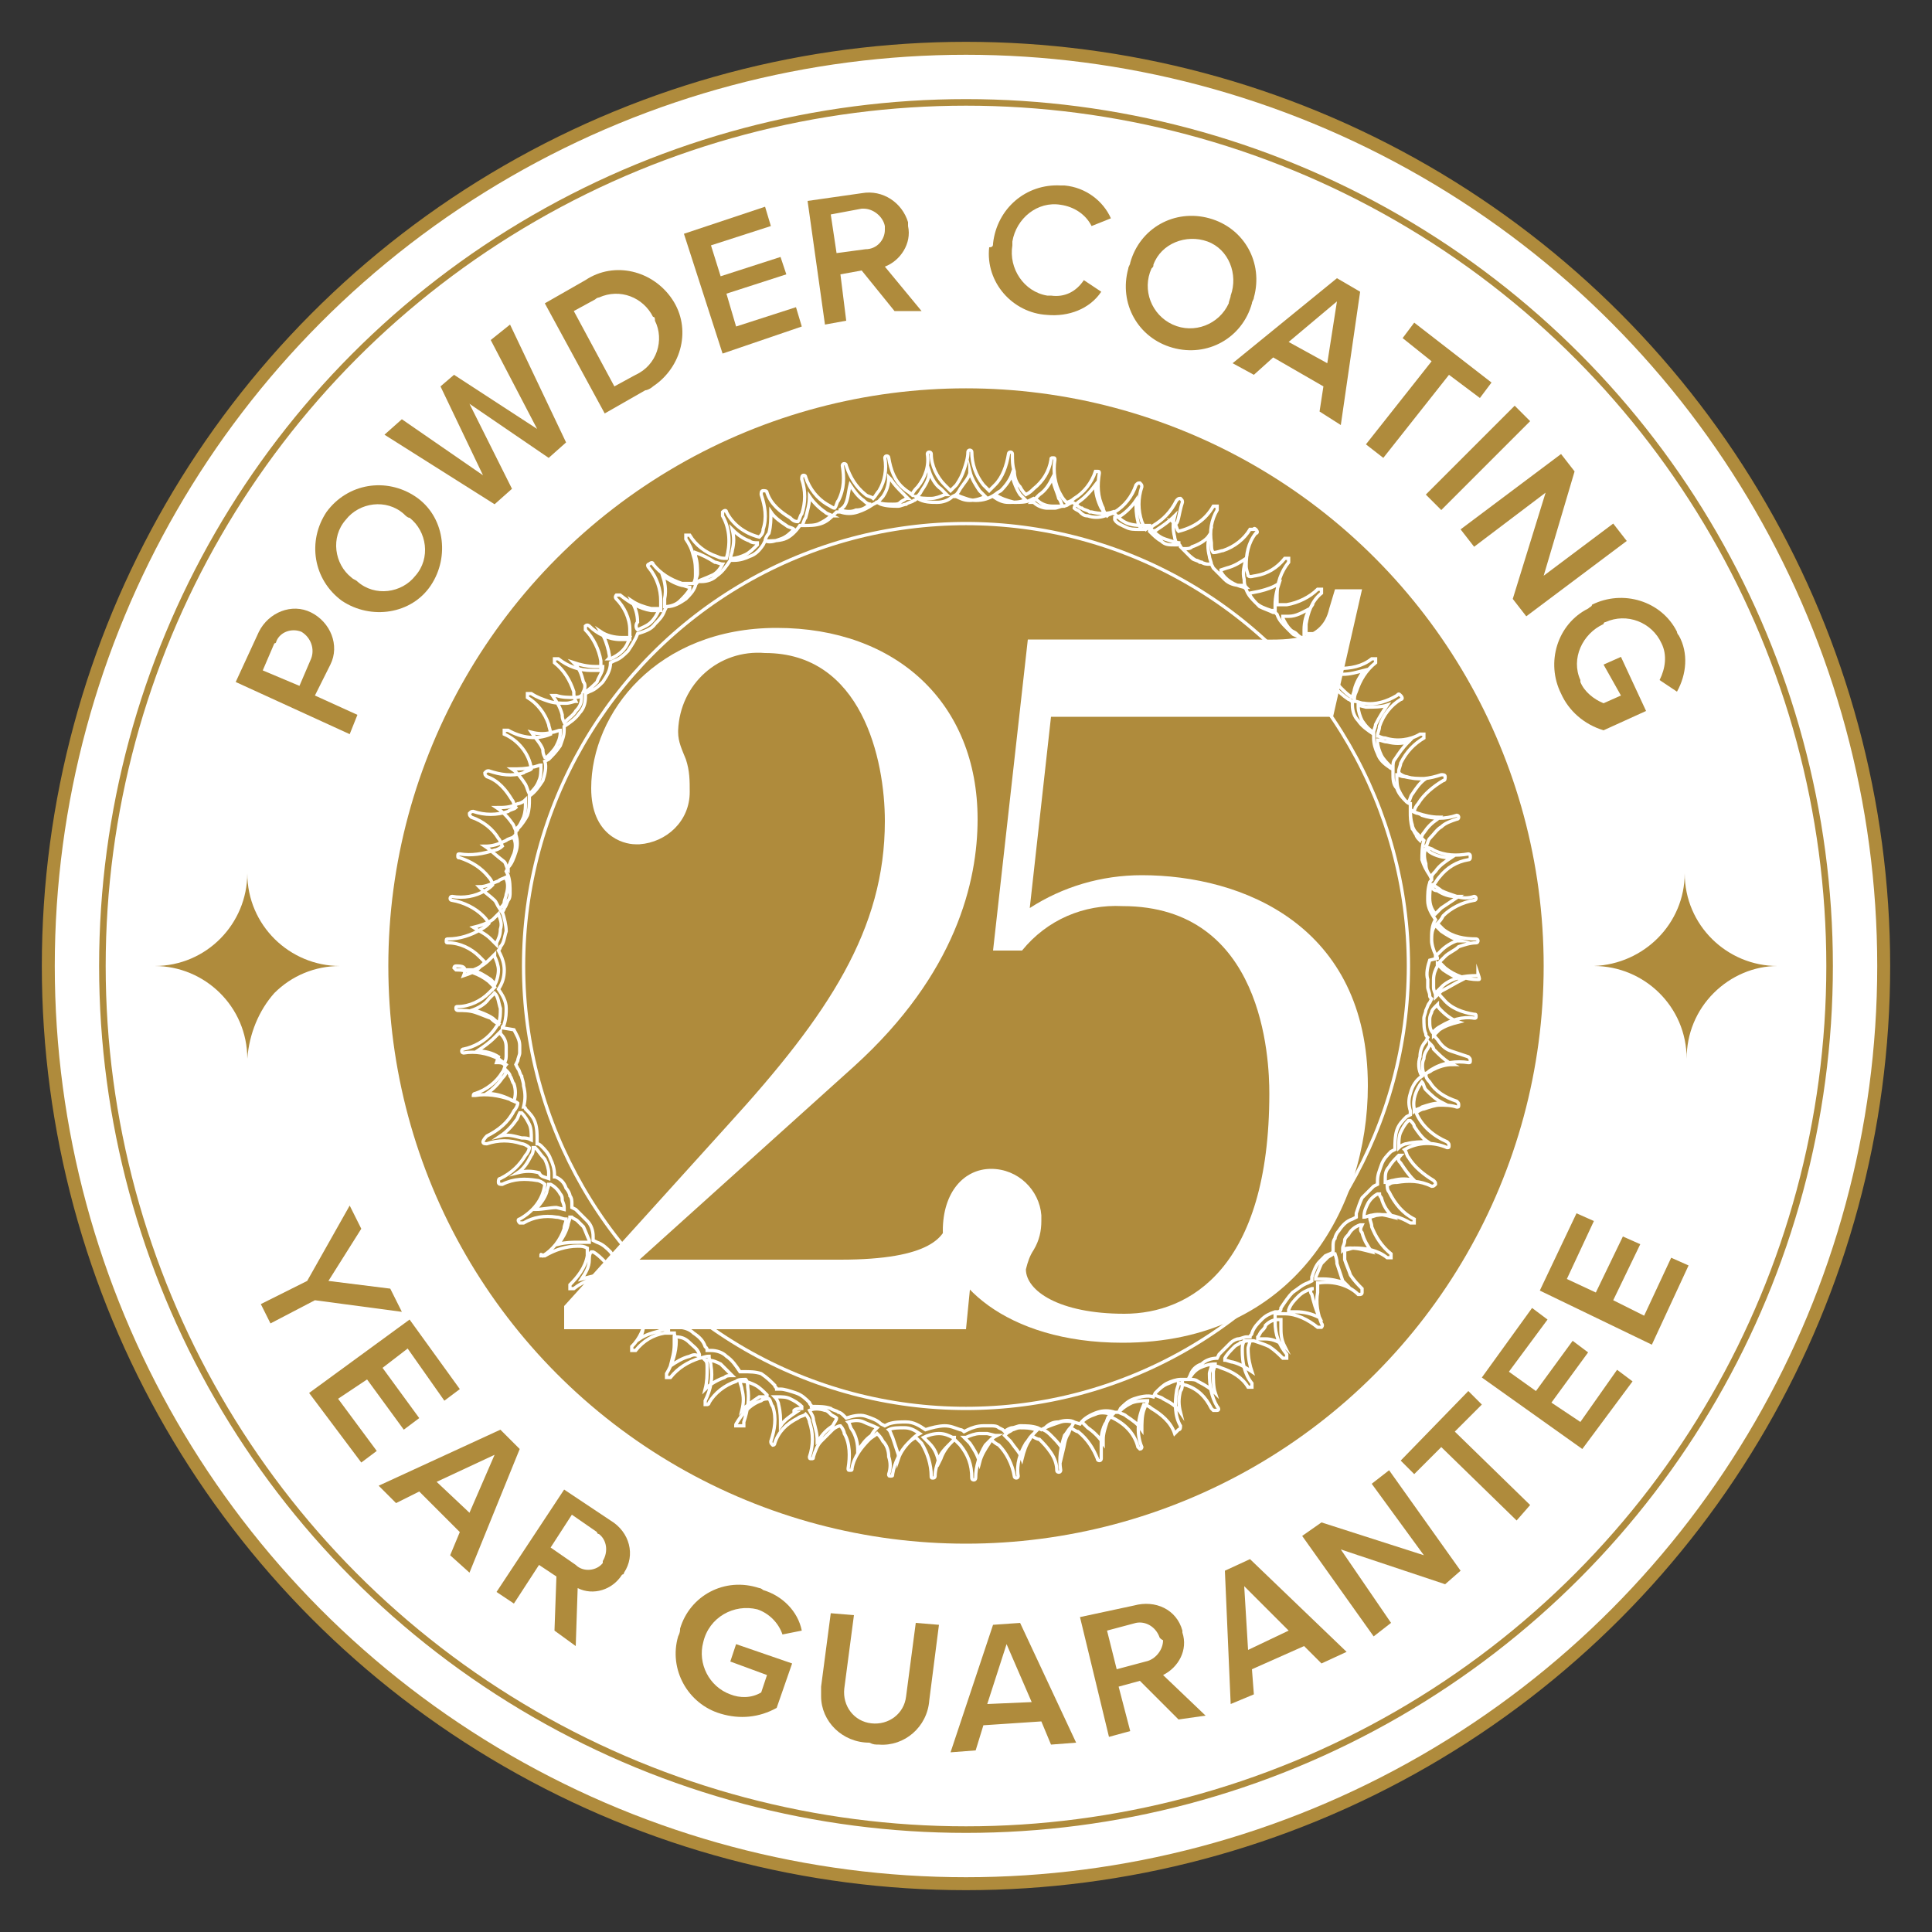
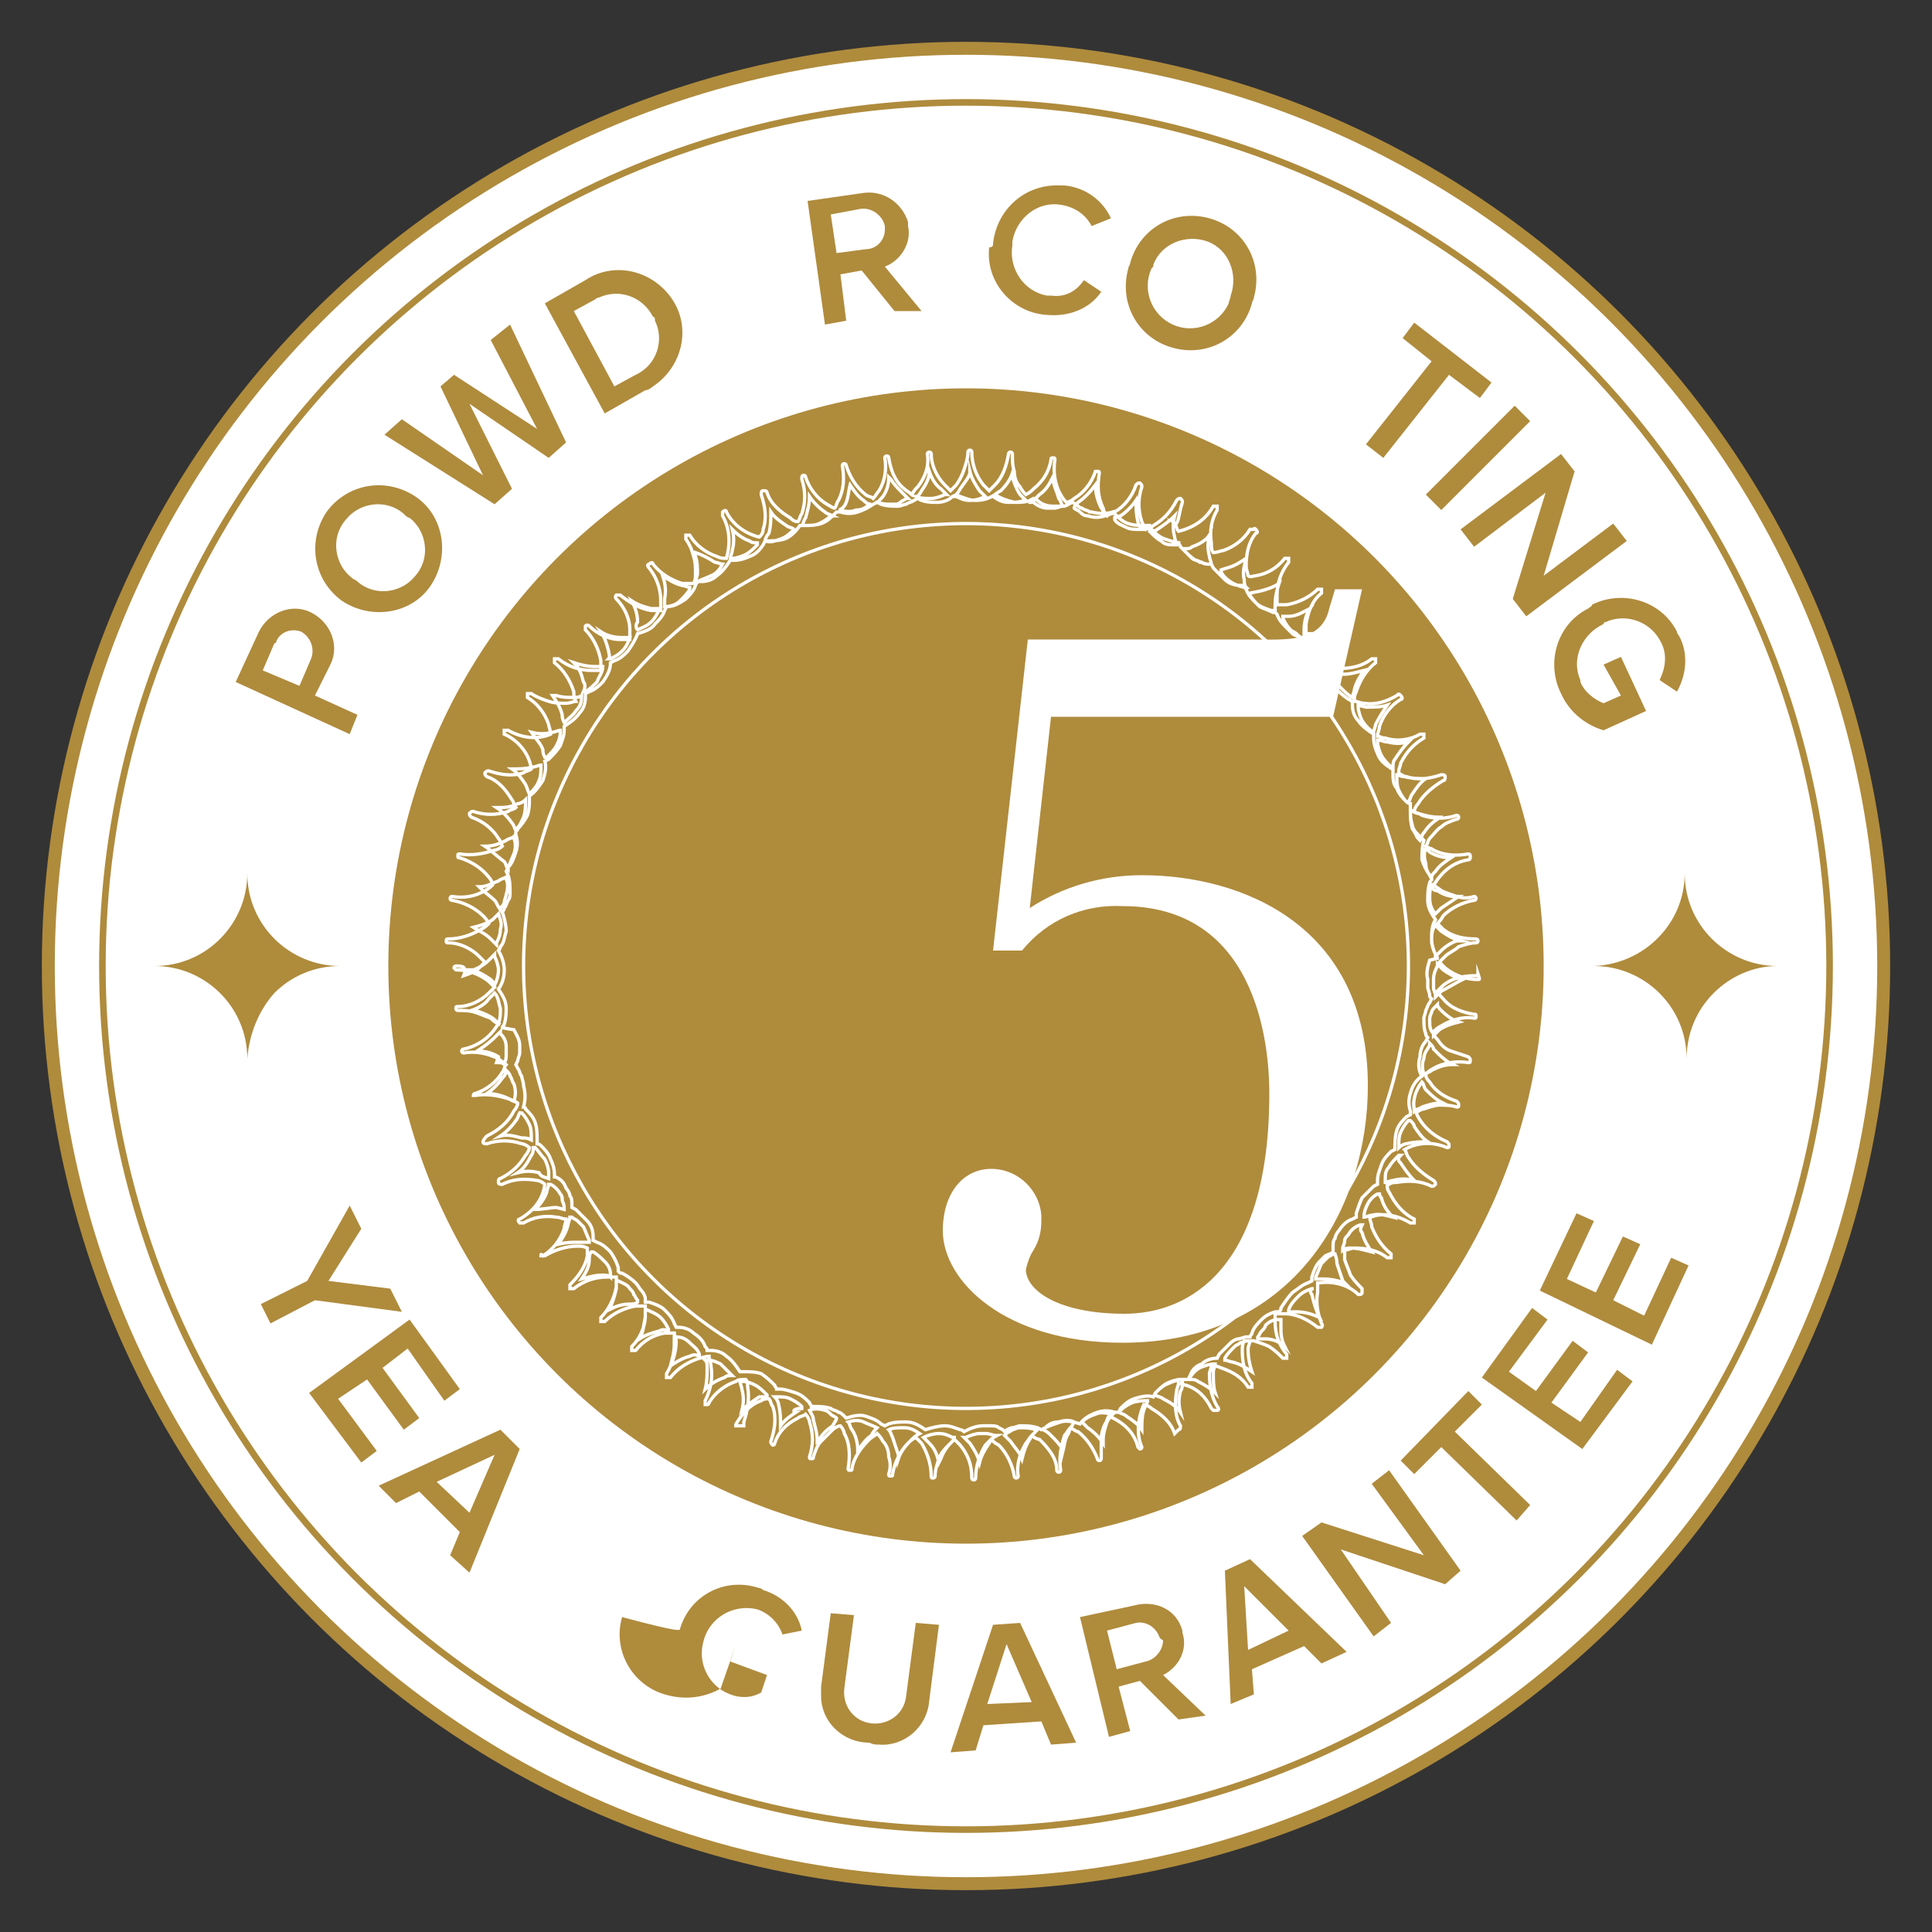
<svg xmlns="http://www.w3.org/2000/svg" version="1.1" id="Layer_1" x="0px" y="0px" width="100px" height="100px" viewBox="0 0 100 100" style="enable-background:new 0 0 100 100;" xml:space="preserve">
  <rect x="0" y="0" width="100" height="100" fill="#333333" stroke="none" />
  <style type="text/css"> .st0{fill:#FFFFFF;stroke:#AF8B3C;stroke-width:0.67;stroke-miterlimit:10;} .st1{fill:#FFFFFF;stroke:#AF8B3C;stroke-width:0.34;stroke-miterlimit:10;} .st2{fill:#AF8B3C;} .st3{fill:#FFFFFF;} .st4{fill:none;stroke:#FFFFFF;stroke-width:0.17;stroke-miterlimit:10;} </style>
  <circle class="st0" cx="50" cy="50" r="47.5" />
  <circle class="st1" cx="50" cy="50" r="44.7" />
  <path class="st2" d="M50,21c16,0,29,13,29,29S66,79,50,79c-16,0-29-13-29-29c0-7.7,3-15.1,8.5-20.5C34.9,24,42.3,21,50,21 M50,20.8 c-16.1,0-29.2,13.1-29.2,29.2c0,16.1,13.1,29.2,29.2,29.2S79.2,66.1,79.2,50c0-7.7-3.1-15.2-8.5-20.6C65.2,23.9,57.7,20.8,50,20.8 L50,20.8z" />
  <path class="st2" d="M18.1,38l-5.9-2.7l1.2-2.6c0.5-1,1.7-1.5,2.7-1s1.5,1.7,1,2.7l0,0L16.3,36l2.2,1L18.1,38z M15.6,32.7 c-0.5-0.2-1.1,0-1.3,0.5c0,0,0,0.1-0.1,0.1l-0.6,1.4l1.9,0.8l0.6-1.4C16.3,33.6,16.1,33,15.6,32.7C15.6,32.7,15.6,32.7,15.6,32.7 L15.6,32.7z" />
  <path class="st2" d="M17.7,31.1c-1.5-1.1-1.8-3.1-0.8-4.6c1.1-1.5,3.1-1.8,4.6-0.8s1.8,3.1,0.8,4.6C21.3,31.8,19.2,32.1,17.7,31.1 L17.7,31.1z M20.9,26.6c-0.9-0.8-2.3-0.6-3,0.3c-0.8,0.9-0.6,2.3,0.3,3c0.1,0.1,0.2,0.1,0.3,0.2c0.9,0.8,2.3,0.6,3-0.3 c0.8-0.9,0.6-2.3-0.3-3C21.1,26.8,21,26.7,20.9,26.6z" />
  <path class="st2" d="M28.4,23.7l-4.1-2.8l2.2,4.4l-0.9,0.8l-5.7-3.6l0.9-0.8l4.2,2.9L22.8,20l0.7-0.6l4.3,2.8l-2.4-4.6l1-0.8 l2.9,6.1L28.4,23.7z" />
  <path class="st2" d="M31.3,21.4l-3.1-5.7l2.1-1.2c1.5-1,3.5-0.5,4.5,1s0.5,3.5-1,4.5c-0.1,0.1-0.3,0.2-0.4,0.2L31.3,21.4z M33.8,16.4c-0.5-1-1.7-1.5-2.8-1c-0.1,0-0.2,0.1-0.2,0.1l-1.1,0.6l2.1,3.9l1.1-0.6c1.1-0.5,1.5-1.8,1-2.8 C33.9,16.5,33.9,16.4,33.8,16.4z" />
-   <path class="st2" d="M37.4,18.3l-2-6.2l4.2-1.4l0.3,1l-3.1,1l0.5,1.6l3.1-1l0.3,0.9l-3.1,1l0.5,1.7l3.1-1l0.3,1L37.4,18.3z" />
  <path class="st2" d="M46.3,16.1L44.6,14l-1.1,0.2l0.3,2.4l-1.1,0.2l-0.9-6.4l2.8-0.4c1.1-0.2,2.1,0.5,2.4,1.5c0,0.1,0,0.1,0,0.2 c0.2,0.9-0.4,1.8-1.2,2.1l1.9,2.3L46.3,16.1z M45.8,11.7c-0.1-0.5-0.6-0.9-1.1-0.9c0,0-0.1,0-0.1,0L43,11.1l0.3,2l1.5-0.2 c0.6,0,1-0.5,1-1C45.8,11.8,45.8,11.7,45.8,11.7z" />
  <path class="st2" d="M51.4,12.6c0.2-1.8,1.7-3.1,3.5-3c0.1,0,0.2,0,0.2,0c1.1,0.1,2,0.8,2.4,1.7l-1,0.4c-0.3-0.6-0.9-1-1.6-1.1 c-1.2-0.2-2.3,0.7-2.5,1.9c0,0,0,0.1,0,0.2c-0.2,1.2,0.6,2.4,1.8,2.6c0.1,0,0.1,0,0.2,0c0.7,0.1,1.3-0.2,1.7-0.8l0.9,0.6 c-0.6,0.9-1.7,1.3-2.8,1.2c-1.8-0.1-3.2-1.7-3-3.5C51.4,12.8,51.4,12.7,51.4,12.6z" />
  <path class="st2" d="M58.5,13.6c0.5-1.8,2.3-2.8,4.1-2.3s2.8,2.3,2.3,4.1c0,0.1-0.1,0.2-0.1,0.3c-0.5,1.8-2.3,2.8-4.1,2.3 c-1.8-0.5-2.8-2.3-2.3-4.1C58.4,13.8,58.5,13.7,58.5,13.6z M63.7,15.3c0.4-1.1-0.1-2.4-1.2-2.8c-1.1-0.4-2.4,0.1-2.8,1.2 c0,0.1,0,0.1-0.1,0.2c-0.5,1.1,0,2.4,1.1,2.9c1.1,0.5,2.4,0,2.9-1.1C63.6,15.6,63.7,15.4,63.7,15.3z" />
-   <path class="st2" d="M68.3,21.3l0.2-1.3l-2.6-1.5l-1,0.9l-1.1-0.6l5.4-4.4l1.2,0.7l-1,6.9L68.3,21.3z M69.2,15.6l-2.5,2.1l2,1.1 L69.2,15.6z" />
  <path class="st2" d="M70.7,23l3.4-4.3l-1.5-1.2l0.6-0.8l4,3.1l-0.6,0.8L75,19.4l-3.4,4.3L70.7,23z" />
  <path class="st2" d="M73.8,25.6l4.6-4.6l0.8,0.8l-4.6,4.6L73.8,25.6z" />
  <path class="st2" d="M78.3,31l1.7-5.5l-3.7,2.8l-0.7-0.9l5.2-3.9l0.7,0.9l-1.6,5.4l3.6-2.7l0.7,0.9L79,31.9L78.3,31z" />
  <path class="st2" d="M82.4,31.3c1.6-0.8,3.6-0.2,4.4,1.4c0,0.1,0.1,0.2,0.1,0.2c0.5,0.9,0.4,2-0.1,2.9l-0.9-0.6 c0.3-0.6,0.4-1.3,0.1-1.9c-0.5-1.1-1.8-1.6-2.9-1.1c0,0-0.1,0-0.1,0.1c-1.1,0.5-1.7,1.8-1.2,2.9c0,0,0,0.1,0,0.1 c0.2,0.5,0.7,0.9,1.2,1.1l0.9-0.4L83,34.4l0.9-0.4l1.3,2.8l-2.2,1c-1-0.3-1.8-1-2.2-1.9c-0.8-1.6-0.2-3.6,1.4-4.4 C82.3,31.4,82.4,31.4,82.4,31.3z" />
  <path class="st2" d="M13.5,67.5l2.4-1.2l2.2-3.9l0.6,1.2L17,66.3l3.2,0.4l0.6,1.2l-4.5-0.6L14,68.5L13.5,67.5z" />
  <path class="st2" d="M16,72.1l5.2-3.8l2.6,3.6L23,72.5l-1.9-2.7l-1.3,1l1.9,2.6L20.9,74L19,71.4l-1.5,1l2,2.7l-0.8,0.6L16,72.1z" />
  <path class="st2" d="M23.3,80.5l0.5-1.2l-2.1-2.1l-1.2,0.6l-0.9-0.9l6.3-2.9l1,1l-2.6,6.4L23.3,80.5z M25.6,75.3l-3,1.4l1.7,1.6 L25.6,75.3z" />
-   <path class="st2" d="M28.7,84.4l0.1-2.8L27.9,81l-1.3,2l-0.9-0.6l3.5-5.3l2.4,1.6c1,0.6,1.3,1.8,0.7,2.7c0,0,0,0.1-0.1,0.1 c-0.5,0.8-1.5,1.1-2.3,0.7l-0.1,3L28.7,84.4z M31.2,80.8c0.3-0.5,0.2-1.1-0.2-1.4c0,0-0.1,0-0.1-0.1l-1.3-0.9l-1.1,1.7l1.3,0.9 c0.4,0.4,1.1,0.3,1.4-0.1C31.2,80.9,31.2,80.9,31.2,80.8z" />
-   <path class="st2" d="M35.2,84.3c0.5-1.7,2.3-2.7,4.1-2.1c0.1,0,0.2,0.1,0.2,0.1c1,0.3,1.8,1.1,2,2.1l-1,0.2 c-0.2-0.6-0.7-1.1-1.3-1.3c-1.2-0.3-2.5,0.4-2.8,1.7c-0.3,1.1,0.3,2.3,1.4,2.7c0.5,0.2,1.1,0.2,1.6-0.1l0.3-0.9L37.8,86l0.3-0.9 l2.9,1l-0.8,2.3c-0.9,0.5-1.9,0.6-2.9,0.3c-1.7-0.5-2.7-2.3-2.2-4C35.2,84.5,35.2,84.4,35.2,84.3z" />
+   <path class="st2" d="M35.2,84.3c0.5-1.7,2.3-2.7,4.1-2.1c0.1,0,0.2,0.1,0.2,0.1c1,0.3,1.8,1.1,2,2.1l-1,0.2 c-0.2-0.6-0.7-1.1-1.3-1.3c-1.2-0.3-2.5,0.4-2.8,1.7c-0.3,1.1,0.3,2.3,1.4,2.7c0.5,0.2,1.1,0.2,1.6-0.1l0.3-0.9L37.8,86l0.3-0.9 l-0.8,2.3c-0.9,0.5-1.9,0.6-2.9,0.3c-1.7-0.5-2.7-2.3-2.2-4C35.2,84.5,35.2,84.4,35.2,84.3z" />
  <path class="st2" d="M42.5,87.3l0.5-3.8l1.2,0.1l-0.5,3.8c-0.1,0.9,0.5,1.7,1.4,1.8c0.9,0.1,1.7-0.5,1.8-1.4l0,0l0.5-3.8l1.2,0.1 L48.1,88c-0.1,1.4-1.3,2.4-2.6,2.3c-0.2,0-0.3,0-0.5-0.1c-1.4,0-2.5-1.1-2.5-2.4C42.5,87.7,42.5,87.5,42.5,87.3z" />
  <path class="st2" d="M54.4,90.3l-0.5-1.2l-3,0.2l-0.4,1.3l-1.3,0.1l2.2-6.6l1.4-0.1l2.9,6.2L54.4,90.3z M52.1,85.1l-1,3.1l2.3-0.1 L52.1,85.1z" />
  <path class="st2" d="M61,89l-2-2l-1.1,0.3l0.6,2.3l-1.1,0.3l-1.5-6.2l2.8-0.6c1.1-0.3,2.2,0.2,2.5,1.3c0,0,0,0.1,0,0.1 c0.3,0.9-0.2,1.8-1,2.2l2.2,2.1L61,89z M60,84.7c-0.2-0.5-0.7-0.8-1.2-0.7c0,0,0,0,0,0l-1.5,0.4l0.5,2l1.5-0.4 c0.5-0.1,0.9-0.6,0.9-1.1C60,84.8,60,84.7,60,84.7z" />
  <path class="st2" d="M68.4,86.1l-0.9-0.9l-2.7,1.2l0.1,1.3l-1.2,0.5l-0.3-6.9l1.3-0.6l5,4.8L68.4,86.1z M64.4,82.1l0.2,3.3l2.1-1 L64.4,82.1z" />
  <path class="st2" d="M74.8,82l-5.4-1.8L72,84l-0.9,0.7l-3.7-5.2l1-0.7l5.3,1.7L71,76.8l0.9-0.7l3.7,5.2L74.8,82z" />
  <path class="st2" d="M78.5,78.7l-3.9-3.8l-1.4,1.4l-0.7-0.7l3.5-3.6l0.7,0.7l-1.4,1.4l3.9,3.8L78.5,78.7z" />
  <path class="st2" d="M81.9,75l-5.2-3.7l2.6-3.6l0.8,0.6L78.1,71l1.4,1l1.9-2.6l0.8,0.6l-1.9,2.6l1.5,1l1.9-2.7l0.8,0.6L81.9,75z" />
  <path class="st2" d="M85.5,69.6l-5.8-2.8l1.9-4l0.9,0.4l-1.4,3l1.5,0.7L84,64l0.9,0.4l-1.4,2.9l1.6,0.8l1.4-3l0.9,0.4L85.5,69.6z" />
  <path class="st2" d="M14.2,51.4c0.9-0.9,2.1-1.4,3.4-1.4l0,0c-2.6,0-4.8-2.1-4.8-4.8l0,0c0,2.6-2.1,4.8-4.8,4.8h0l0,0 c2.6,0,4.8,2.1,4.8,4.8l0,0l0,0C12.9,53.5,13.4,52.3,14.2,51.4z" />
  <path class="st2" d="M88.7,51.4c0.9-0.9,2.1-1.4,3.3-1.4l0,0c-2.6,0-4.8-2.1-4.8-4.8l0,0c0,2.6-2.1,4.7-4.7,4.8l0,0 c2.6,0,4.8,2.1,4.8,4.8l0,0l0,0C87.3,53.5,87.8,52.3,88.7,51.4z" />
  <circle class="st2" cx="50" cy="50" r="29.9" />
-   <path class="st3" d="M50,68.8H29.2v-1.2l8.5-9.4c5.2-5.7,8.1-10.1,8.1-15.7c0-3.2-1.2-8.7-6.2-8.7c-2.4-0.2-4.4,1.6-4.5,4 c0,0,0,0.1,0,0.1c0,0.5,0.2,0.9,0.4,1.4c0.2,0.6,0.2,1.1,0.2,1.7c0,1.5-1.2,2.6-2.6,2.7c-0.1,0-0.1,0-0.2,0c-0.7,0-2.3-0.5-2.3-2.9 c0-3.9,3.4-8.3,9.6-8.3s10.4,3.9,10.4,9.9c0,3.2-1.1,8-6.4,12.8L33.1,65.2h10.4c4.7,0,5.5-1.2,5.6-2.2l0.2-1.3h1.4L50,68.8z" />
  <path class="st3" d="M64.8,33.1c1.7,0,3.6,0.2,4-1.6l0.3-1h1.4L69,37.1H54.4L53.3,47c1.7-1.1,3.7-1.7,5.8-1.7 c5.2,0,11.7,2.6,11.7,10.9c0,6.3-3.8,13.3-12.7,13.3c-6.1,0-9.3-3.2-9.3-5.8c0-2,1.1-3.2,2.5-3.2c1.4,0,2.5,1.1,2.6,2.4 c0,0.1,0,0.2,0,0.3c0,0.5-0.1,1-0.4,1.5c-0.2,0.3-0.3,0.6-0.4,1c0,1.1,1.7,2.3,5.1,2.3s7.5-2.4,7.5-11.4c0-1.8-0.3-9.7-7.6-9.7 c-2-0.1-3.9,0.7-5.2,2.3h-1.5l1.8-16.1H64.8z" />
  <path class="st4" d="M76.5,50.7c-0.6,0-1.2-0.2-1.7-0.6c-0.1-0.1-0.2-0.2-0.3-0.3c0.1-0.1,0.2-0.2,0.3-0.3c0.2-0.2,0.5-0.3,0.7-0.5 c0.3-0.1,0.6-0.2,0.9-0.2l0,0c0.1,0,0.1-0.1,0.1-0.1c0,0,0,0,0,0c0-0.1-0.1-0.1-0.1-0.1c0,0,0,0,0,0c-0.6,0-1.2-0.1-1.7-0.5 c-0.1-0.1-0.2-0.2-0.3-0.3c0.1-0.1,0.2-0.2,0.3-0.4c0.4-0.4,1-0.7,1.6-0.8c0.1,0,0.1-0.1,0.1-0.1c0-0.1-0.1-0.1-0.1-0.1l0,0 c-0.3,0.1-0.6,0.1-0.9,0c-0.3-0.1-0.6-0.2-0.8-0.3c-0.1-0.1-0.3-0.2-0.4-0.3c0.1-0.1,0.2-0.3,0.3-0.4c0.4-0.5,0.9-0.8,1.5-0.9 c0.1,0,0.1-0.1,0.1-0.1c0,0,0-0.1,0-0.1c0-0.1-0.1-0.1-0.1-0.1c0,0,0,0,0,0c-0.6,0.1-1.2,0.1-1.8-0.2c-0.1-0.1-0.3-0.1-0.4-0.2 c0.1-0.1,0.1-0.3,0.2-0.4c0.2-0.2,0.4-0.5,0.6-0.6c0.2-0.2,0.5-0.3,0.8-0.4l0,0c0.1,0,0.1-0.1,0.1-0.1c0,0,0,0,0,0 c0-0.1-0.1-0.1-0.1-0.1c0,0,0,0,0,0l0,0c-0.6,0.2-1.2,0.2-1.8,0c-0.1-0.1-0.3-0.1-0.4-0.2c0-0.1,0.1-0.3,0.2-0.4 c0.3-0.5,0.8-0.9,1.3-1.2c0.1,0,0.1-0.1,0.1-0.2c0-0.1-0.1-0.1-0.2-0.1c0,0,0,0,0,0c-0.6,0.2-1.2,0.3-1.8,0.1 c-0.1,0-0.3-0.1-0.4-0.2c0,0,0,0,0-0.1c0-0.1,0.1-0.3,0.1-0.4c0.3-0.6,0.7-1,1.2-1.3c0,0,0-0.1,0-0.2c0,0-0.1,0-0.2,0 c-0.5,0.3-1.2,0.4-1.8,0.2c-0.2,0-0.3-0.1-0.4-0.1c0-0.2,0.1-0.3,0.1-0.5c0.2-0.6,0.6-1.1,1.1-1.4c0.1,0,0.1-0.1,0-0.2 s-0.1-0.1-0.2,0l0,0c-0.5,0.3-1.1,0.5-1.7,0.4c-0.2,0-0.3-0.1-0.5-0.1c0-0.2,0-0.3,0.1-0.5c0.2-0.6,0.5-1.1,1-1.5c0,0,0-0.1,0-0.2 c0,0,0,0,0,0c0,0-0.1,0-0.2,0c0,0,0,0,0,0c-0.5,0.4-1.1,0.5-1.7,0.5c-0.2,0-0.3,0-0.4-0.1v-0.1c0-0.1,0-0.3,0-0.4 c0.1-0.7,0.5-1.2,1-1.7c0,0,0-0.1,0-0.2c0,0,0,0,0,0c-0.1,0-0.1,0-0.2,0c-0.5,0.4-1,0.6-1.6,0.7c-0.2,0-0.3,0-0.5,0 c0-0.2,0-0.3,0-0.5c0.1-0.6,0.3-1.2,0.8-1.6c0,0,0-0.1,0-0.2c0,0,0,0,0,0c0,0-0.1,0-0.2,0c0,0,0,0,0,0c-0.4,0.4-1,0.7-1.6,0.8 c-0.2,0-0.3,0-0.5,0c0-0.1,0-0.3,0-0.5c0-0.6,0.2-1.2,0.6-1.7c0,0,0-0.1,0-0.2c0,0,0,0,0,0c0,0-0.1,0-0.2,0c0,0,0,0,0,0 c-0.4,0.5-0.9,0.8-1.5,0.9c-0.1,0-0.3,0.1-0.4,0c0-0.1-0.1-0.3-0.1-0.5c0-0.6,0.1-1.2,0.5-1.7c0.1,0,0.1-0.1,0-0.2 c0,0-0.1-0.1-0.1,0c0,0-0.1,0-0.2,0c0,0,0,0,0,0c-0.3,0.5-0.8,0.9-1.4,1.1c-0.1,0-0.3,0.1-0.5,0.1c-0.1-0.1-0.1-0.3-0.1-0.5 c-0.1-0.6,0-1.2,0.3-1.7c0,0,0-0.1,0-0.2c-0.1,0-0.1,0-0.2,0c-0.4,0.7-1,1.1-1.8,1.3c-0.1-0.1-0.1-0.3-0.2-0.4 C61,27.2,61,26.6,61.2,26c0-0.1,0-0.1-0.1-0.2c-0.1,0-0.1,0-0.2,0.1c-0.3,0.6-0.7,1-1.2,1.3c-0.1,0.1-0.3,0.1-0.4,0.2v0 c-0.1-0.1-0.1-0.2-0.2-0.4c-0.2-0.6-0.2-1.2,0-1.8c0-0.1,0-0.1-0.1-0.2c-0.1,0-0.1,0-0.2,0.1c0,0,0,0,0,0c-0.2,0.6-0.6,1.1-1.1,1.4 c-0.1,0.1-0.3,0.1-0.4,0.2c-0.1-0.1-0.2-0.3-0.2-0.4c-0.3-0.6-0.3-1.2-0.2-1.8c0-0.1,0-0.1-0.1-0.1c0,0,0,0,0,0h-0.1l0,0l0,0l0,0 l0,0c-0.2,0.6-0.6,1.1-1.1,1.4c-0.1,0.1-0.3,0.2-0.4,0.2c-0.1-0.1-0.2-0.2-0.3-0.4c-0.3-0.5-0.4-1.2-0.3-1.8c0-0.1,0-0.1-0.1-0.1 c-0.1,0-0.1,0-0.1,0.1c0,0,0,0,0,0c-0.1,0.6-0.4,1.1-0.9,1.5c-0.1,0.1-0.2,0.2-0.4,0.3c-0.1-0.1-0.2-0.2-0.3-0.4 c-0.2-0.2-0.3-0.5-0.3-0.8c-0.1-0.3-0.1-0.6-0.1-0.9l0,0c0-0.1-0.1-0.1-0.1-0.1c-0.1,0-0.1,0.1-0.1,0.1c-0.1,0.6-0.3,1.2-0.7,1.6 c-0.1,0.1-0.2,0.2-0.3,0.3c-0.1-0.1-0.2-0.2-0.3-0.3c-0.4-0.5-0.6-1.1-0.6-1.7c0-0.1-0.1-0.1-0.1-0.1c-0.1,0-0.1,0.1-0.1,0.1 c0,0.3-0.1,0.6-0.2,0.9c-0.1,0.3-0.2,0.5-0.4,0.8c-0.1,0.1-0.2,0.2-0.3,0.3c-0.1-0.1-0.2-0.2-0.3-0.3c-0.4-0.4-0.7-1-0.7-1.6 c0-0.1-0.1-0.1-0.1-0.1c0,0,0,0,0,0c-0.1,0-0.1,0.1-0.1,0.1c0,0,0,0,0,0c0.1,0.6-0.1,1.2-0.5,1.7c-0.1,0.1-0.2,0.2-0.3,0.4 c-0.1-0.1-0.3-0.2-0.4-0.3c-0.5-0.4-0.7-1-0.8-1.6c0-0.1-0.1-0.1-0.1-0.1c-0.1,0-0.1,0.1-0.1,0.1c0.1,0.6,0,1.2-0.3,1.7 c-0.1,0.1-0.2,0.3-0.3,0.4c-0.1-0.1-0.3-0.1-0.4-0.2c-0.5-0.4-0.8-0.9-1-1.5c0-0.1-0.1-0.1-0.1-0.1c0,0,0,0,0,0 c-0.1,0-0.1,0.1-0.1,0.1c0.1,0.6,0.1,1.2-0.2,1.8c-0.1,0.1-0.1,0.3-0.2,0.4l0,0c-0.1,0-0.2-0.1-0.4-0.2c-0.5-0.3-0.9-0.8-1.1-1.4 c0-0.1-0.1-0.1-0.1-0.1c0,0,0,0,0,0c-0.1,0-0.1,0.1-0.1,0.2c0,0,0,0,0,0c0.2,0.6,0.2,1.2,0,1.8c-0.1,0.1-0.1,0.3-0.2,0.4 c-0.2,0-0.3-0.1-0.4-0.2c-0.5-0.3-1-0.7-1.2-1.3c0-0.1-0.1-0.1-0.2-0.1c0,0,0,0,0,0c-0.1,0-0.1,0.1-0.1,0.2c0,0,0,0,0,0 c0.2,0.6,0.3,1.2,0.1,1.8c0,0.2-0.1,0.3-0.2,0.4c-0.8-0.2-1.4-0.7-1.7-1.3c0-0.1-0.1-0.1-0.2,0c0,0,0,0.1,0,0.2 c0.4,0.7,0.4,1.5,0.2,2.2c-0.2,0-0.3,0-0.5-0.1c-0.6-0.2-1.1-0.6-1.4-1.1c0,0-0.1,0-0.2,0c0,0,0,0,0,0c0,0,0,0.1,0,0.2l0,0 c0.2,0.3,0.3,0.5,0.4,0.9c0.1,0.3,0.1,0.6,0.1,0.9c0,0.2,0,0.3-0.1,0.5l-0.6,0c-0.6-0.2-1.1-0.5-1.5-1c0-0.1-0.1-0.1-0.2,0 c-0.1,0-0.1,0.1,0,0.2c0.4,0.5,0.6,1.1,0.6,1.7c0,0.2,0,0.3,0,0.5c-0.2,0-0.3,0-0.5,0c-0.6-0.1-1.1-0.4-1.6-0.8c-0.1,0-0.1,0-0.2,0 c0,0-0.1,0.1,0,0.2c0,0,0,0,0,0c0.4,0.4,0.7,1,0.7,1.6c0,0.2,0,0.3,0,0.5c-0.2,0-0.3,0-0.5,0c-0.6,0-1.2-0.3-1.6-0.7 c0,0-0.1-0.1-0.2,0c0,0,0,0,0,0c0,0.1,0,0.1,0,0.2c0.4,0.4,0.7,1,0.8,1.6c0,0.2,0,0.3,0,0.5c-0.2,0-0.3,0-0.5,0 c-0.6,0-1.2-0.2-1.7-0.6c-0.1,0-0.1,0-0.2,0c0,0.1,0,0.1,0,0.2c0.5,0.4,0.8,0.9,1,1.5c0,0.2,0,0.3,0.1,0.5c-0.1,0-0.3,0.1-0.5,0.1 c-0.3,0-0.6,0-0.9-0.1c-0.3-0.1-0.6-0.2-0.9-0.4c0,0-0.1,0-0.2,0c0,0,0,0.1,0,0.2c0,0,0,0,0,0l0,0c0.5,0.3,0.9,0.8,1.1,1.4 c0,0.1,0.1,0.3,0.1,0.5c-0.7,0.3-1.5,0.2-2.2-0.2c0,0-0.1,0-0.2,0c0,0.1,0,0.1,0,0.2c0.7,0.3,1.3,1,1.4,1.8 c-0.1,0.1-0.3,0.1-0.4,0.2c-0.6,0.2-1.2,0.1-1.8-0.1c-0.1,0-0.1,0-0.2,0.1c0,0,0,0,0,0c0,0.1,0,0.1,0.1,0.2c0,0,0,0,0,0 c0.6,0.2,1,0.7,1.3,1.2c0.1,0.1,0.1,0.3,0.2,0.4c-0.1,0.1-0.3,0.1-0.4,0.2c-0.6,0.2-1.2,0.2-1.8,0c-0.1,0-0.1,0-0.2,0.1 c0,0.1,0,0.1,0.1,0.2c0,0,0,0,0,0c0.6,0.2,1.1,0.6,1.4,1.1c0.1,0.1,0.1,0.2,0.2,0.4l0,0c-0.1,0.1-0.3,0.2-0.4,0.2 c-0.6,0.2-1.2,0.3-1.8,0.2c-0.1,0-0.1,0-0.1,0.1c0,0.1,0,0.1,0.1,0.1c0,0,0,0,0,0c0.6,0.2,1.1,0.5,1.5,1c0.1,0.1,0.2,0.3,0.2,0.4 c-0.1,0.1-0.2,0.2-0.4,0.3c-0.5,0.3-1.1,0.4-1.7,0.3c-0.1,0-0.1,0.1-0.1,0.1c0,0.1,0.1,0.1,0.1,0.1c0.6,0.1,1.2,0.4,1.6,0.8 c0.1,0.1,0.2,0.2,0.3,0.4c-0.1,0.1-0.2,0.2-0.4,0.3c-0.5,0.3-1.1,0.5-1.7,0.5l0,0c-0.1,0-0.1,0-0.1,0.1c0,0,0,0,0,0 c0,0.1,0,0.1,0.1,0.1c0,0,0,0,0,0c0.6,0,1.2,0.3,1.6,0.7c0.1,0.1,0.2,0.2,0.3,0.3c-0.1,0.1-0.2,0.2-0.3,0.3 c-0.2,0.2-0.5,0.3-0.8,0.4C24.2,50,23.9,50,23.6,50c-0.1,0-0.1,0.1-0.1,0.1s0.1,0.1,0.1,0.1l0,0c0.6,0,1.2,0.2,1.7,0.6 c0.1,0.1,0.2,0.2,0.3,0.3c-0.1,0.1-0.2,0.2-0.3,0.3c-0.4,0.4-1,0.7-1.6,0.7c-0.1,0-0.1,0-0.1,0.1c0,0,0,0,0,0c0,0.1,0.1,0.1,0.1,0.1 c0,0,0,0,0,0c0.3,0,0.6,0,0.9,0.1c0.3,0.1,0.5,0.2,0.8,0.3c0.1,0.1,0.2,0.2,0.4,0.3c-0.1,0.1-0.2,0.3-0.3,0.4 c-0.4,0.5-1,0.8-1.5,0.9c-0.1,0-0.1,0.1-0.1,0.1c0,0,0,0,0,0c0,0.1,0.1,0.1,0.1,0.1c0.6-0.1,1.2,0,1.8,0.3c0.1,0.1,0.3,0.2,0.4,0.3 c-0.1,0.1-0.1,0.3-0.2,0.4c-0.3,0.5-0.8,0.9-1.4,1.1l0,0c-0.1,0-0.1,0.1-0.1,0.1c0,0,0,0,0,0l0,0l0,0l0,0h0.1c0.6-0.1,1.2,0,1.8,0.2 c0.1,0.1,0.3,0.1,0.4,0.2c0,0.1-0.1,0.3-0.2,0.4c-0.3,0.6-0.8,1-1.4,1.3C25,59,25,59.1,25,59.1c0,0,0,0,0,0c0,0.1,0.1,0.1,0.2,0.1 c0.6-0.2,1.2-0.2,1.8,0c0.1,0,0.3,0.1,0.4,0.2h0c0,0.1-0.1,0.3-0.2,0.4c-0.3,0.5-0.7,0.9-1.3,1.2l0,0c-0.1,0-0.1,0.1-0.1,0.2 c0,0.1,0.1,0.1,0.2,0.1c0.6-0.3,1.2-0.3,1.8-0.2c0.1,0,0.3,0.1,0.4,0.2c-0.1,0.8-0.6,1.4-1.3,1.8c-0.1,0-0.1,0.1,0,0.2 c0,0,0.1,0,0.2,0c0.5-0.3,1.1-0.4,1.7-0.3c0.2,0,0.3,0.1,0.5,0.1c0,0.2-0.1,0.3-0.1,0.5c-0.2,0.6-0.6,1.1-1.1,1.4 C28,64.9,28,64.9,28,65c0,0,0,0,0,0c0,0,0.1,0,0.2,0c0.5-0.3,1.1-0.5,1.7-0.5c0.2,0,0.3,0,0.5,0.1c0,0.2,0,0.3,0,0.4 c-0.1,0.6-0.5,1.1-0.9,1.5c0,0,0,0.1,0,0.2c0,0,0,0,0,0c0,0,0.1,0,0.1,0h0.1c0.5-0.4,1.1-0.6,1.7-0.6c0.1,0,0.3,0,0.5,0 c0,0.2,0,0.3,0,0.5c-0.1,0.6-0.4,1.2-0.8,1.6c0,0,0,0.1,0,0.2c0,0,0,0,0,0c0,0,0.1,0,0.1,0c0,0,0.1,0,0.1,0c0.4-0.4,1-0.7,1.6-0.8 c0.2,0,0.3,0,0.5,0c0,0.2,0,0.3,0,0.5c0,0.6-0.3,1.2-0.7,1.6c0,0.1,0,0.1,0,0.2c0,0,0.1,0,0.1,0c0,0,0.1,0,0.1,0l0,0 c0.4-0.5,0.9-0.8,1.5-0.9h0.4h0.1c0,0.1,0.1,0.3,0.1,0.4c0,0.6-0.2,1.2-0.5,1.7c0,0.1,0,0.1,0,0.2h0.1c0,0,0.1,0,0.1,0 c0.4-0.5,0.9-0.8,1.5-1c0.1,0,0.3-0.1,0.5-0.1c0,0.2,0.1,0.3,0.1,0.5c0.1,0.6,0,1.2-0.3,1.8c0,0,0,0.1,0,0.2h0.1c0,0,0.1,0,0.1-0.1 c0.3-0.5,0.8-0.9,1.4-1.1c0.1-0.1,0.3-0.1,0.5-0.1c0.1,0.1,0.1,0.3,0.1,0.4c0.1,0.6,0,1.2-0.2,1.8l0,0c0,0,0,0.1,0,0.2H38 c0,0,0.1,0,0.1-0.1c0.3-0.5,0.7-1,1.3-1.2c0.1-0.1,0.3-0.1,0.4-0.1l0,0c0.1,0.1,0.1,0.3,0.2,0.4c0.2,0.6,0.1,1.2-0.1,1.8 c0,0.1,0,0.1,0.1,0.2c0,0,0,0,0,0l0,0c0,0,0.1,0,0.1-0.1c0.2-0.6,0.6-1,1.2-1.3c0.1-0.1,0.3-0.1,0.4-0.2c0.1,0.1,0.2,0.3,0.2,0.4 c0.2,0.6,0.2,1.2,0,1.8c0,0.1,0,0.1,0.1,0.1c0,0,0,0,0,0l0,0c0.1,0,0.1,0,0.1-0.1c0.1-0.3,0.2-0.6,0.4-0.8c0.2-0.2,0.4-0.4,0.6-0.6 c0.1-0.1,0.3-0.2,0.4-0.2c0.1,0.1,0.2,0.3,0.2,0.4c0.3,0.5,0.3,1.2,0.2,1.8c0,0.1,0,0.1,0.1,0.1c0,0,0,0,0,0l0,0 c0.1,0,0.1,0,0.1-0.1c0.1-0.6,0.5-1.1,0.9-1.5c0.1-0.1,0.3-0.2,0.4-0.3c0.1,0.1,0.2,0.2,0.3,0.4c0.2,0.2,0.3,0.5,0.3,0.8 c0.1,0.3,0.1,0.6,0,0.9c0,0.1,0,0.1,0.1,0.1c0,0,0,0,0,0l0,0c0.1,0,0.1,0,0.1-0.1c0.1-0.6,0.4-1.2,0.8-1.6c0.1-0.1,0.2-0.2,0.4-0.3 c0.1,0.1,0.2,0.2,0.3,0.3c0.3,0.5,0.5,1.1,0.5,1.7c0,0.1,0,0.1,0.1,0.1c0,0,0,0,0,0l0,0c0.1,0,0.1-0.1,0.1-0.1l0,0 c0-0.3,0.1-0.6,0.2-0.9c0.1-0.3,0.3-0.5,0.5-0.7c0.1-0.1,0.2-0.2,0.3-0.3c0.1,0.1,0.2,0.2,0.3,0.3c0.4,0.5,0.6,1,0.6,1.7 c0,0.1,0.1,0.1,0.1,0.1l0,0l0,0c0.1,0,0.1-0.1,0.1-0.1c0,0,0,0,0,0c0-0.6,0.2-1.2,0.5-1.7c0.1-0.1,0.2-0.2,0.3-0.3 c0.1,0.1,0.2,0.2,0.4,0.3c0.4,0.4,0.7,1,0.8,1.6c0,0.1,0.1,0.1,0.1,0.1l0,0c0.1,0,0.1-0.1,0.1-0.1c-0.1-0.6,0.1-1.2,0.4-1.7 c0.1-0.1,0.2-0.3,0.3-0.4c0.1,0.1,0.3,0.2,0.4,0.2c0.2,0.2,0.4,0.4,0.6,0.7c0.2,0.3,0.3,0.6,0.3,0.9c0,0.1,0.1,0.1,0.1,0.1l0,0 c0.1,0,0.1-0.1,0.1-0.1c0,0,0,0,0,0l0,0c-0.1-0.6,0-1.2,0.2-1.8c0.1-0.1,0.2-0.3,0.3-0.4c0.2,0.1,0.3,0.2,0.4,0.2 c0.5,0.4,0.8,0.9,1,1.4c0,0.1,0.1,0.1,0.1,0.1l0,0c0.1,0,0.1-0.1,0.1-0.1c0,0,0,0,0,0C57,75.1,57,74.8,57,74.5 c0-0.3,0.1-0.6,0.2-0.8c0.1-0.1,0.1-0.3,0.2-0.4c0.7,0.3,1.3,0.8,1.5,1.6c0,0,0.1,0.1,0.1,0.1l0,0c0.1,0,0.1-0.1,0.1-0.1 c0,0,0,0,0,0c-0.3-0.7-0.2-1.5,0.1-2.2c0.1,0,0.3,0.1,0.4,0.2c0.5,0.3,1,0.7,1.2,1.3C61,74,61,74,61,74h0c0.1,0,0.1-0.1,0.1-0.2 c0,0,0,0,0,0c-0.3-0.5-0.3-1.2-0.2-1.8c0-0.1,0.1-0.3,0.1-0.4l0,0c0.2,0,0.3,0.1,0.4,0.1c0.6,0.2,1,0.6,1.3,1.2l0,0 c0,0,0.1,0.1,0.1,0.1H63c0.1,0,0.1-0.1,0-0.2c-0.3-0.5-0.4-1.1-0.4-1.7c0-0.1,0.1-0.3,0.1-0.4c0.2,0,0.3,0,0.5,0.1 c0.6,0.2,1.1,0.5,1.4,1c0,0,0.1,0,0.1,0h0.1c0-0.1,0-0.1,0-0.2c-0.4-0.5-0.5-1.1-0.5-1.7c0-0.2,0-0.3,0.1-0.5c0.2,0,0.3,0,0.5,0 c0.3,0.1,0.6,0.2,0.8,0.3c0.3,0.2,0.5,0.4,0.7,0.6c0,0,0.1,0,0.1,0c0,0,0.1,0,0.1,0c0,0,0-0.1,0-0.2c0,0,0,0,0,0 c-0.4-0.5-0.6-1-0.6-1.7c0-0.1,0-0.3,0-0.4l0,0c0.2,0,0.3,0,0.5,0c0.6,0,1.2,0.3,1.7,0.7l0,0c0,0,0.1,0,0.1,0c0,0,0.1,0,0.1,0 c0,0,0.1-0.1,0-0.2c0,0,0,0,0,0c-0.2-0.5-0.3-1.1-0.2-1.6c0-0.2,0-0.3,0-0.5h0.1c0.7-0.1,1.5,0.1,2,0.6c0,0,0.1,0,0.1,0 c0,0,0.1,0,0.1-0.1c0,0,0-0.1,0-0.2c0,0,0,0,0,0c-0.2-0.2-0.4-0.4-0.6-0.7c-0.1-0.3-0.2-0.5-0.3-0.8c0-0.2,0-0.3,0-0.5 c0.2,0,0.3-0.1,0.5-0.1c0.6,0,1.2,0.1,1.7,0.5c0.1,0,0.1,0,0.2,0c0,0,0-0.1,0-0.2c0,0,0,0,0,0c-0.5-0.4-0.8-0.9-1-1.4 c0-0.2-0.1-0.3-0.1-0.5c0.1,0,0.3-0.1,0.4-0.1c0.6-0.1,1.2,0.1,1.7,0.4c0.1,0,0.1,0,0.2,0c0,0,0-0.1,0-0.2c-0.6-0.3-1-0.8-1.3-1.4 c-0.1-0.1-0.1-0.3-0.1-0.4h0.1c0.1-0.1,0.3-0.1,0.4-0.1c0.6-0.1,1.2-0.1,1.8,0.2c0.1,0,0.1,0,0.2-0.1c0-0.1,0-0.1-0.1-0.2 c-0.5-0.3-1-0.7-1.3-1.2c-0.1-0.1-0.1-0.3-0.2-0.4c0.7-0.4,1.5-0.4,2.2-0.1c0.1,0,0.1,0,0.1-0.1c0,0,0,0,0,0c0-0.1,0-0.1-0.1-0.2 c0,0,0,0,0,0c-0.7-0.3-1.3-0.8-1.6-1.5c0.1-0.1,0.3-0.2,0.4-0.2c0.3-0.1,0.6-0.2,0.8-0.2c0.3,0,0.6,0,0.9,0.1l0,0 c0.1,0,0.1,0,0.1-0.1c0,0,0,0,0,0c0-0.1,0-0.1-0.1-0.2c-0.6-0.2-1.1-0.5-1.4-1c-0.1-0.1-0.2-0.2-0.2-0.4c0.1-0.1,0.2-0.2,0.4-0.3 c0.5-0.3,1.2-0.4,1.8-0.3c0.1,0,0.1,0,0.1-0.1c0,0,0,0,0,0c0-0.1,0-0.1-0.1-0.2c-0.3-0.1-0.6-0.2-0.9-0.3c-0.3-0.1-0.5-0.3-0.7-0.6 c-0.1-0.1-0.2-0.2-0.2-0.4c0.1-0.1,0.2-0.2,0.4-0.3c0.5-0.3,1.1-0.5,1.7-0.4l0,0c0.1,0,0.1,0,0.1-0.1c0-0.1,0-0.1-0.1-0.1 c0,0,0,0,0,0c-0.6-0.1-1.2-0.3-1.6-0.8c-0.1-0.1-0.2-0.2-0.3-0.4c0.1-0.1,0.2-0.2,0.3-0.3c0.5-0.4,1.1-0.5,1.7-0.5l0,0 c0.1,0,0.1,0,0.1-0.1c0,0,0,0,0,0C76.6,50.7,76.6,50.7,76.5,50.7C76.5,50.7,76.5,50.7,76.5,50.7z M74.6,48.2c0.3,0.2,0.6,0.4,1,0.5 l-0.2,0c-0.3,0.1-0.6,0.3-0.8,0.5c-0.1,0.1-0.2,0.2-0.3,0.3v-0.1c-0.1-0.2-0.2-0.5-0.2-0.7l0,0c0-0.3,0-0.6,0.2-0.8 C74.4,48,74.5,48.1,74.6,48.2z M73.9,50.7L73.9,50.7c0,0.1,0,0.3,0,0.4c0,0.1,0.1,0.3,0.1,0.4c0,0.1,0,0.1,0.1,0.2L74,51.9 c-0.1,0.1-0.1,0.2-0.2,0.4c0,0.1-0.1,0.3-0.1,0.4l0,0c0,0.3,0,0.6,0.1,0.8c0,0.1,0,0.1,0.1,0.2l-0.1,0.2c-0.2,0.2-0.3,0.5-0.3,0.8 l0,0c-0.1,0.3-0.1,0.7,0.1,1c-0.3,0.2-0.5,0.5-0.6,0.9l0,0c-0.1,0.3-0.1,0.6,0,0.9c0,0.1,0,0.1,0,0.2l-0.2,0.1 c-0.2,0.2-0.4,0.4-0.5,0.7l0,0c-0.1,0.3-0.1,0.7-0.1,1l-0.2,0.1c-0.2,0.2-0.4,0.4-0.5,0.7l0,0c-0.1,0.3-0.2,0.5-0.2,0.8 c0,0.1,0,0.1,0,0.2l-0.2,0.1c-0.2,0.2-0.4,0.4-0.6,0.6l0,0c-0.1,0.2-0.2,0.5-0.3,0.8c0,0.1,0,0.1,0,0.2l-0.2,0.1 c-0.3,0.1-0.5,0.3-0.7,0.6l0,0c-0.1,0.1-0.2,0.3-0.2,0.4c-0.1,0.1-0.1,0.3-0.1,0.4c0,0.1,0,0.1,0,0.2L69,64.8 c-0.1,0.1-0.2,0.1-0.4,0.2c-0.1,0.1-0.2,0.2-0.3,0.3l0,0c-0.2,0.2-0.3,0.5-0.4,0.8c0,0.1,0,0.1,0,0.2l-0.2,0.1 c-0.3,0.1-0.5,0.3-0.8,0.5l0,0c-0.2,0.2-0.4,0.5-0.6,0.8c0,0.1,0,0.1-0.1,0.2h-0.2c-0.3,0.1-0.5,0.2-0.7,0.4l0,0 c-0.2,0.2-0.4,0.4-0.5,0.7c0,0.1-0.1,0.1-0.1,0.2h-0.2c-0.1,0-0.3,0.1-0.4,0.1c-0.1,0-0.3,0.1-0.4,0.2c-0.2,0.2-0.4,0.4-0.6,0.6 l-0.1,0.2H63c-0.3,0-0.6,0.1-0.8,0.3l0,0c-0.3,0.1-0.5,0.3-0.6,0.6l-0.1,0.2h-0.2c-0.3,0-0.6,0.1-0.8,0.2l0,0 c-0.3,0.1-0.5,0.3-0.7,0.5l-0.1,0.2c-0.3-0.1-0.7,0-1,0.1l0,0c-0.3,0.1-0.5,0.3-0.7,0.5l-0.1,0.2h-0.2c-0.3-0.1-0.6-0.1-0.9,0l0,0 c-0.3,0.1-0.7,0.3-0.9,0.6c-0.3-0.1-0.7-0.2-1-0.1l0,0c-0.3,0.1-0.6,0.2-0.8,0.3l-0.2,0.1l-0.2-0.1c-0.3-0.1-0.6-0.1-0.9-0.1l0,0 c-0.1,0-0.3,0.1-0.4,0.1c-0.1,0-0.3,0.1-0.4,0.2L51.9,74l-0.2-0.1c-0.1-0.1-0.3-0.1-0.4-0.1c-0.1,0-0.3,0-0.4,0l0,0 c-0.3,0-0.6,0.1-0.8,0.2l-0.2,0.1c0,0-0.1-0.1-0.2-0.1c-0.3-0.1-0.5-0.2-0.8-0.2l0,0c-0.3,0-0.7,0.1-1,0.2c-0.3-0.2-0.6-0.4-1-0.4 l0,0c-0.3,0-0.6,0-0.9,0.1l-0.2,0.1l-0.2-0.1c-0.2-0.2-0.5-0.3-0.8-0.4l0,0c-0.3-0.1-0.7,0-1,0.1l-0.1-0.1c-0.1-0.1-0.2-0.2-0.3-0.2 c-0.1-0.1-0.3-0.1-0.4-0.2l0,0c-0.3-0.1-0.6-0.1-0.9-0.1H42c0-0.1-0.1-0.1-0.1-0.2c-0.2-0.2-0.4-0.4-0.7-0.5l0,0 c-0.3-0.1-0.6-0.2-0.8-0.2h-0.2c0-0.1-0.1-0.1-0.1-0.2c-0.2-0.2-0.4-0.4-0.7-0.6l0,0C39.1,71,38.8,71,38.5,71h-0.2 c-0.2-0.3-0.4-0.6-0.7-0.8l0,0c-0.2-0.2-0.5-0.3-0.8-0.3h-0.2c0-0.1,0-0.1-0.1-0.2c-0.1-0.3-0.3-0.5-0.6-0.7l0,0 c-0.2-0.2-0.5-0.3-0.8-0.3H35l-0.1-0.2c-0.1-0.3-0.3-0.5-0.5-0.7l0,0c-0.2-0.2-0.5-0.3-0.8-0.4h-0.2c0-0.1,0-0.1,0-0.2 c0-0.1-0.1-0.3-0.2-0.4c-0.1-0.1-0.2-0.3-0.3-0.4c-0.2-0.2-0.5-0.4-0.7-0.5c-0.1,0-0.1,0-0.2-0.1c0-0.1,0-0.1,0-0.2 c-0.1-0.3-0.2-0.5-0.4-0.8l0,0c-0.2-0.2-0.4-0.4-0.7-0.5l-0.2-0.1c0-0.1,0-0.1,0-0.2c0-0.3-0.1-0.6-0.3-0.8 c-0.1-0.1-0.2-0.2-0.3-0.3c-0.1-0.1-0.2-0.2-0.3-0.3l-0.2-0.1v-0.2c0-0.1,0-0.3-0.1-0.4c0-0.1-0.1-0.3-0.2-0.4 c-0.1-0.3-0.3-0.5-0.6-0.6L28.7,61c0-0.1,0-0.1,0-0.2c0-0.3-0.1-0.6-0.2-0.8l0,0c-0.1-0.3-0.3-0.5-0.5-0.7c0,0-0.1-0.1-0.2-0.1 c0-0.1,0-0.1,0-0.2c0-0.3,0-0.6-0.1-0.9l0,0c-0.1-0.3-0.3-0.5-0.5-0.7c0-0.1-0.1-0.1-0.1-0.1c0.1-0.4,0.1-0.7,0-1.1l0,0 C27.1,56,27,55.8,27,55.7c-0.1-0.1-0.1-0.3-0.2-0.4l-0.1-0.2l0.1-0.2c0-0.1,0.1-0.3,0.1-0.4c0-0.1,0-0.3,0-0.4l0,0 c0-0.3-0.2-0.6-0.3-0.8L26,53.2c0-0.1,0.1-0.1,0.1-0.2c0.1-0.3,0.1-0.6,0.1-0.8l0,0c0-0.4-0.2-0.7-0.4-1c0.2-0.3,0.3-0.6,0.3-1l0,0 c0-0.3-0.1-0.6-0.2-0.8l-0.1-0.2c0,0,0.1-0.1,0.1-0.2c0.2-0.2,0.2-0.5,0.3-0.8l0,0c0-0.3-0.1-0.7-0.2-1c0,0,0.1-0.1,0.1-0.2 c0.1-0.1,0.1-0.2,0.2-0.4c0.1-0.1,0.1-0.3,0.1-0.4l0,0c0-0.3,0-0.6-0.1-0.9l-0.1-0.2l0.1-0.2c0.2-0.2,0.3-0.5,0.4-0.8l0,0 c0.1-0.3,0.1-0.6,0-0.9c0-0.1,0-0.1,0-0.2c0.1,0,0.1-0.1,0.1-0.1c0.2-0.2,0.4-0.5,0.5-0.7l0,0c0.1-0.3,0.1-0.6,0.1-0.8 c0-0.1,0-0.1,0-0.2c0.3-0.2,0.5-0.5,0.7-0.8l0,0c0.1-0.3,0.2-0.7,0.1-1l0.2-0.1c0.2-0.2,0.4-0.4,0.6-0.7l0,0 c0.1-0.3,0.2-0.5,0.2-0.8v-0.2c0.3-0.2,0.6-0.4,0.8-0.7l0,0c0.2-0.2,0.3-0.5,0.3-0.8c0-0.1,0-0.1,0-0.2l0.2-0.1 c0.3-0.1,0.5-0.3,0.7-0.5l0,0c0.2-0.3,0.4-0.6,0.4-1l0.2-0.1c0.3-0.1,0.5-0.3,0.7-0.5l0,0c0.2-0.3,0.4-0.6,0.5-0.9 c0.3-0.1,0.7-0.2,0.9-0.5l0,0c0.2-0.2,0.4-0.4,0.5-0.7l0.1-0.2c0.4,0,0.7-0.2,1-0.4l0,0c0.2-0.2,0.4-0.4,0.5-0.7 c0-0.1,0.1-0.1,0.1-0.2h0.2c0.3,0,0.6-0.1,0.8-0.3l0,0c0.3-0.2,0.5-0.5,0.7-0.8h0.2c0.3,0,0.6-0.1,0.8-0.2l0,0 c0.3-0.1,0.5-0.3,0.7-0.6l0.1-0.2c0.3,0,0.7,0,1-0.1l0,0c0.3-0.1,0.6-0.4,0.8-0.7h0.2c0.3,0,0.6,0,0.9-0.1l0,0 c0.3-0.1,0.5-0.3,0.7-0.5l0.1-0.1l0.2,0c0.3,0.1,0.6,0.1,0.9,0l0,0c0.3-0.1,0.5-0.2,0.8-0.4l0.2-0.1l0.2,0.1 c0.3,0.1,0.6,0.1,0.9,0.1l0,0c0.1,0,0.3-0.1,0.4-0.1c0.1-0.1,0.3-0.1,0.4-0.2c0.1,0,0.1-0.1,0.2-0.1c0.3,0.2,0.7,0.2,1,0.2l0,0 c0.3,0,0.6-0.1,0.8-0.3l0.2-0.1l0.2,0.1c0.3,0.1,0.5,0.2,0.8,0.2l0,0c0.4,0,0.7-0.1,1-0.3c0.3,0.2,0.6,0.3,1,0.4l0,0 c0.3,0,0.6,0,0.8-0.1l0.2-0.1l0.2,0.1c0.2,0.2,0.5,0.3,0.8,0.3l0,0c0.1,0,0.2,0,0.3,0h0.1c0.1,0,0.3,0,0.4-0.1l0.2-0.1l0.2,0.1 c0.1,0.1,0.2,0.2,0.3,0.2c0.1,0.1,0.3,0.1,0.4,0.2h0.1c0.4,0.1,0.8,0.1,1.1,0c0,0.1,0.1,0.1,0.1,0.1c0.2,0.2,0.4,0.4,0.7,0.5l0,0 c0.3,0.1,0.6,0.1,0.9,0.1h0.2c0,0.1,0.1,0.1,0.1,0.2c0.2,0.2,0.4,0.4,0.7,0.5l0,0c0.3,0.1,0.6,0.2,0.8,0.2H61c0,0.1,0.1,0.1,0.1,0.2 c0.2,0.2,0.4,0.4,0.6,0.6l0,0c0.1,0.1,0.3,0.1,0.4,0.2c0.1,0,0.3,0.1,0.4,0.1h0.2l0.1,0.2c0.1,0.1,0.2,0.2,0.3,0.3 c0.1,0.1,0.2,0.2,0.3,0.3c0.2,0.2,0.5,0.3,0.8,0.3h0.2c0,0.1,0,0.1,0.1,0.2c0.1,0.3,0.3,0.5,0.5,0.7l0,0c0.2,0.2,0.5,0.3,0.8,0.4H66 c0,0.1,0,0.1,0.1,0.2c0.1,0.3,0.3,0.5,0.5,0.7c0.1,0.1,0.2,0.2,0.3,0.3c0.1,0.1,0.3,0.1,0.4,0.2h0.2c0,0.1,0,0.1,0,0.2 c0.1,0.3,0.2,0.5,0.4,0.8l0,0c0.2,0.2,0.4,0.4,0.7,0.5l0.2,0.1v0.2c0.1,0.3,0.2,0.6,0.3,0.8l0,0c0.2,0.2,0.4,0.4,0.7,0.6 c0.1,0,0.1,0.1,0.2,0.1c0,0.1,0,0.1,0,0.2c0,0.3,0.1,0.6,0.3,0.8l0,0c0.2,0.3,0.5,0.5,0.8,0.7c0,0.1,0,0.1,0,0.2 c0,0.3,0.1,0.6,0.2,0.8l0,0c0.1,0.3,0.3,0.5,0.6,0.7c0,0,0.1,0.1,0.2,0.1V40c0,0.3,0,0.6,0.2,0.8l0,0c0.1,0.3,0.3,0.5,0.5,0.7 c0,0,0.1,0.1,0.2,0.1c0,0.1,0,0.1,0,0.2c0,0.3,0,0.6,0.1,0.9l0,0c0,0.1,0.1,0.3,0.2,0.4c0.1,0.1,0.2,0.2,0.3,0.3l0.1,0.1 c-0.1,0.3-0.1,0.7-0.1,1l0,0c0.1,0.3,0.2,0.5,0.4,0.8l0.1,0.2c0,0.1-0.1,0.1-0.1,0.2c-0.1,0.3-0.1,0.6-0.1,0.9l0,0 c0,0.4,0.2,0.7,0.4,1c-0.2,0.3-0.2,0.7-0.2,1l0,0c0,0.3,0.1,0.6,0.2,0.8c0,0.1,0.1,0.1,0.1,0.2L74,49.7C73.9,50,73.8,50.4,73.9,50.7 z M74.4,46.1c0.3,0.2,0.6,0.3,0.9,0.3c0.1,0,0.1,0,0.2,0c-0.3,0.2-0.6,0.4-0.9,0.6c-0.1,0.1-0.2,0.2-0.3,0.3 c-0.2-0.2-0.3-0.5-0.3-0.8c0-0.2,0-0.5,0.1-0.7v-0.1C74.1,46,74.2,46.1,74.4,46.1z M74,44.1c0.3,0.2,0.7,0.3,1.1,0.3 c-0.3,0.2-0.6,0.4-0.8,0.7c-0.1,0.1-0.2,0.2-0.2,0.3l0,0c-0.2-0.2-0.3-0.4-0.3-0.7c-0.1-0.3-0.1-0.6,0-0.8L74,44.1z M73.4,42.1 c0.3,0.1,0.7,0.2,1.1,0.2l-0.1,0.1c-0.3,0.2-0.5,0.4-0.7,0.7c-0.1,0.1-0.1,0.2-0.2,0.4c0,0,0,0,0,0c-0.1-0.1-0.2-0.2-0.2-0.3 c-0.1-0.1-0.1-0.2-0.2-0.3l0,0C73,42.5,73,42.3,73,42c0,0,0,0,0-0.1C73.1,42,73.3,42.1,73.4,42.1L73.4,42.1z M72.7,40.2 c0.4,0.1,0.7,0.1,1.1,0.1c-0.3,0.2-0.5,0.5-0.7,0.8c-0.1,0.1-0.1,0.3-0.2,0.4l-0.1,0c-0.2-0.2-0.3-0.4-0.4-0.6l0,0 c-0.1-0.2-0.1-0.5-0.1-0.7c0,0,0-0.1,0-0.1C72.4,40.1,72.5,40.2,72.7,40.2L72.7,40.2z M71.8,38.4c0.4,0.1,0.7,0.1,1.1,0 c-0.3,0.3-0.5,0.6-0.7,0.9c-0.1,0.1-0.1,0.3-0.1,0.4H72c-0.2-0.2-0.4-0.4-0.5-0.6c-0.1-0.2-0.2-0.5-0.2-0.7v-0.1 C71.5,38.3,71.6,38.4,71.8,38.4L71.8,38.4z M71.8,36.5c-0.2,0.3-0.4,0.6-0.6,1c0,0.1-0.1,0.3-0.1,0.4c-0.2-0.1-0.4-0.3-0.6-0.6 c-0.1-0.2-0.2-0.5-0.2-0.7v-0.1l0.4,0.1C71.1,36.6,71.5,36.6,71.8,36.5L71.8,36.5z M69.5,34.9c0.4,0,0.7-0.1,1.1-0.2 c-0.2,0.3-0.4,0.6-0.5,1c0,0.1-0.1,0.3-0.1,0.4H70c-0.2-0.1-0.4-0.3-0.6-0.5l0,0c-0.2-0.2-0.3-0.4-0.3-0.7c0,0,0,0,0-0.1 C69.2,34.9,69.4,34.9,69.5,34.9L69.5,34.9z M68.2,33.3c0.4,0,0.7-0.1,1.1-0.3c-0.2,0.3-0.3,0.6-0.4,1c0,0.1,0,0.3,0,0.4h-0.1 c-0.2-0.1-0.4-0.2-0.6-0.4c-0.2-0.2-0.3-0.4-0.4-0.7c0,0,0,0,0-0.1C68,33.4,68.1,33.4,68.2,33.3z M66.7,31.9c0.4,0,0.7-0.2,1.1-0.4 c-0.2,0.3-0.3,0.7-0.3,1.1c0,0.1,0,0.3,0,0.4h-0.1c-0.1,0-0.2-0.1-0.3-0.2c-0.1-0.1-0.2-0.1-0.3-0.2c-0.2-0.2-0.3-0.4-0.4-0.6 c0,0,0,0,0-0.1C66.5,31.9,66.6,31.9,66.7,31.9z M65.2,30.6c0.4-0.1,0.7-0.2,1-0.4c-0.1,0.3-0.2,0.7-0.2,1.1c0,0.1,0,0.3,0,0.4h-0.1 c-0.2-0.1-0.5-0.2-0.7-0.3l0,0c-0.2-0.2-0.4-0.4-0.5-0.6v-0.1L65.2,30.6z M63.5,29.4c0.4-0.1,0.7-0.3,1-0.5 c-0.1,0.4-0.2,0.7-0.1,1.1c0,0.1,0,0.3,0.1,0.4h-0.1c-0.5-0.1-1-0.4-1.2-0.8v-0.1L63.5,29.4z M61.7,28.3c0.3-0.1,0.7-0.3,0.9-0.6 c-0.1,0.4-0.1,0.7,0,1.1c0,0.1,0.1,0.3,0.1,0.4h-0.1c-0.1,0-0.3,0-0.4-0.1c-0.1,0-0.2-0.1-0.3-0.1l0,0c-0.2-0.1-0.4-0.3-0.6-0.5 c0,0,0,0,0-0.1C61.5,28.4,61.6,28.4,61.7,28.3z M59.9,27.4c0.3-0.2,0.6-0.4,0.9-0.7c-0.1,0.4-0.1,0.7,0,1.1c0,0.1,0.1,0.3,0.1,0.4 h-0.1c-0.3,0-0.5,0-0.7-0.2l0,0c-0.2-0.1-0.4-0.3-0.6-0.5v-0.1C59.6,27.5,59.8,27.5,59.9,27.4z M58,26.7c0.3-0.2,0.6-0.5,0.8-0.8 c0,0.4,0,0.7,0.1,1.1c0,0.1,0.1,0.3,0.2,0.4H59c-0.3,0-0.5,0-0.7-0.1c-0.2-0.1-0.5-0.2-0.6-0.4v-0.1C57.8,26.8,57.9,26.7,58,26.7z M55.8,26c0.3-0.2,0.6-0.5,0.9-0.9c0,0.4,0.1,0.8,0.3,1.2c0.1,0.1,0.1,0.2,0.2,0.4c-0.3,0.1-0.6,0.1-0.9,0c-0.2,0-0.3-0.1-0.4-0.2 c-0.1-0.1-0.2-0.1-0.3-0.2h0C55.6,26.2,55.7,26.1,55.8,26z M53.8,25.6c0.3-0.2,0.5-0.5,0.7-0.9c0,0.4,0.2,0.7,0.3,1.1 c0.1,0.1,0.1,0.2,0.2,0.4H55c-0.1,0-0.3,0.1-0.4,0.1c-0.1,0-0.3,0-0.4,0l0,0c-0.2,0-0.5-0.1-0.7-0.3h-0.1 C53.6,25.8,53.7,25.7,53.8,25.6L53.8,25.6z M51.8,25.4c0.3-0.3,0.5-0.6,0.6-0.9c0,0,0,0.1,0,0.2c0.1,0.3,0.2,0.6,0.4,0.9 c0.1,0.1,0.2,0.2,0.3,0.3H53c-0.2,0.1-0.5,0.1-0.8,0.1l0,0c-0.3,0-0.5-0.1-0.8-0.3C51.5,25.6,51.6,25.5,51.8,25.4L51.8,25.4z M49.7,25.3c0.2-0.3,0.4-0.5,0.5-0.8c0,0,0-0.1,0-0.1c0.1,0.4,0.3,0.7,0.5,1c0.1,0.1,0.2,0.2,0.3,0.3c-0.2,0.1-0.5,0.2-0.8,0.2 c-0.3,0-0.5-0.1-0.7-0.2h-0.1C49.5,25.6,49.6,25.5,49.7,25.3L49.7,25.3z M47.7,25.4c0.2-0.3,0.4-0.6,0.4-1c0.1,0.3,0.3,0.7,0.6,0.9 c0.1,0.1,0.2,0.2,0.3,0.3h-0.1c-0.2,0.1-0.5,0.2-0.7,0.2c-0.3,0-0.6,0-0.8-0.1C47.5,25.7,47.6,25.6,47.7,25.4L47.7,25.4z M45.7,25.7 c0.2-0.3,0.3-0.6,0.3-1l0.1,0.1c0.2,0.3,0.4,0.5,0.6,0.7c0.1,0.1,0.2,0.2,0.3,0.3l-0.1,0c-0.1,0.1-0.2,0.1-0.3,0.2 c-0.1,0.1-0.2,0.1-0.4,0.1l0,0c-0.3,0-0.5,0-0.8-0.1h-0.1C45.5,26,45.5,25.9,45.7,25.7L45.7,25.7z M43.7,26.2 c0.2-0.3,0.2-0.7,0.3-1.1c0.2,0.3,0.4,0.6,0.7,0.8c0.1,0.1,0.2,0.2,0.4,0.2l-0.1,0c-0.2,0.2-0.4,0.3-0.7,0.3l0,0 c-0.2,0.1-0.5,0.1-0.8,0h-0.1C43.5,26.4,43.6,26.3,43.7,26.2L43.7,26.2z M41.7,26.8c0.1-0.4,0.2-0.7,0.2-1.1 c0.2,0.3,0.5,0.6,0.8,0.8c0.1,0.1,0.2,0.1,0.4,0.2L43,26.7c-0.2,0.2-0.4,0.3-0.6,0.4c-0.2,0.1-0.5,0.1-0.8,0.1h-0.1 C41.6,27.1,41.6,26.9,41.7,26.8L41.7,26.8z M39.8,27.6c0.1-0.4,0.1-0.7,0.1-1.1c0.2,0.3,0.5,0.5,0.8,0.7c0.1,0.1,0.3,0.1,0.4,0.2 c-0.2,0.2-0.4,0.4-0.7,0.5c-0.3,0.1-0.5,0.2-0.8,0.1C39.6,27.9,39.7,27.7,39.8,27.6L39.8,27.6z M37.9,27.4c0.3,0.3,0.6,0.5,0.9,0.6 c0.1,0.1,0.3,0.1,0.4,0.1c0,0,0,0,0,0.1c-0.2,0.2-0.4,0.4-0.6,0.5c-0.2,0.1-0.5,0.2-0.7,0.2h-0.1c0-0.1,0.1-0.3,0.1-0.4 C38,28.1,38,27.8,37.9,27.4L37.9,27.4z M37,29.1c0.1,0,0.3,0.1,0.4,0.1c-0.1,0.2-0.3,0.5-0.6,0.6l0,0c-0.2,0.1-0.5,0.2-0.7,0.3h-0.1 c0-0.1,0.1-0.3,0.1-0.4c0-0.3,0-0.6-0.1-0.9c0-0.1,0-0.1,0-0.2C36.3,28.7,36.7,28.9,37,29.1z M34.3,29.8c0.3,0.2,0.6,0.4,1,0.5 c0.1,0,0.3,0.1,0.4,0.1v0.1c-0.1,0.2-0.3,0.4-0.5,0.6c-0.2,0.2-0.5,0.3-0.8,0.3c0-0.1,0-0.3,0-0.4C34.5,30.5,34.4,30.1,34.3,29.8 L34.3,29.8z M33,32.2c0-0.4-0.1-0.7-0.3-1.1c0.3,0.2,0.6,0.3,1,0.4c0.1,0,0.3,0,0.4,0v0.1c-0.1,0.2-0.2,0.4-0.4,0.6 c-0.2,0.2-0.5,0.3-0.7,0.4C32.9,32.5,32.9,32.3,33,32.2L33,32.2z M31.5,33.7c-0.1-0.4-0.2-0.7-0.4-1c0.3,0.2,0.7,0.3,1.1,0.3 c0.1,0,0.3,0,0.4,0c-0.1,0.3-0.2,0.5-0.4,0.7c-0.2,0.2-0.4,0.3-0.6,0.4h-0.1C31.6,34,31.5,33.8,31.5,33.7L31.5,33.7z M30.2,35.3 c-0.1-0.4-0.2-0.7-0.5-1c0.3,0.1,0.7,0.2,1.1,0.2c0.1,0,0.3,0,0.4,0c0,0.3-0.2,0.5-0.3,0.8c-0.2,0.2-0.4,0.4-0.6,0.5h-0.1 C30.3,35.6,30.3,35.4,30.2,35.3L30.2,35.3z M29.1,37c-0.1-0.4-0.3-0.7-0.5-1h0.2c0.3,0.1,0.6,0.1,0.9,0.1c0.1,0,0.3,0,0.4-0.1v0.1 c0,0.3-0.1,0.5-0.3,0.7l0,0c-0.1,0.2-0.4,0.4-0.6,0.6C29.1,37.2,29.1,37.1,29.1,37z M28.1,38.8c-0.1-0.3-0.4-0.6-0.6-0.9 c0.4,0.1,0.7,0.1,1.1,0c0.1,0,0.3-0.1,0.4-0.1c0,0,0,0.1,0,0.1c0,0.3-0.1,0.5-0.2,0.7c-0.1,0.2-0.3,0.4-0.5,0.6h-0.1 C28.1,39,28.1,38.9,28.1,38.8L28.1,38.8z M27.2,40.6c-0.2-0.3-0.4-0.6-0.7-0.8c0.4,0,0.7,0,1.1-0.1c0.1,0,0.3-0.1,0.4-0.1 c0,0.3,0,0.6-0.1,0.8c-0.1,0.3-0.3,0.5-0.5,0.7C27.3,40.9,27.3,40.8,27.2,40.6L27.2,40.6z M26.5,42.6c-0.2-0.3-0.5-0.6-0.8-0.8 c0.4,0,0.7,0,1.1-0.2c0.1,0,0.3-0.1,0.4-0.2c0,0,0,0,0,0.1c0,0.3,0,0.5-0.1,0.8c-0.1,0.2-0.2,0.5-0.4,0.6L26.7,43 C26.6,42.8,26.6,42.7,26.5,42.6L26.5,42.6z M25.1,43.8c0.4,0,0.7-0.1,1.1-0.3c0.1-0.1,0.3-0.1,0.4-0.2c0,0,0,0,0,0.1 c0.1,0.2,0.1,0.5,0,0.8l0,0c-0.1,0.2-0.2,0.5-0.3,0.7l0,0.1c-0.1-0.1-0.1-0.3-0.2-0.4C25.7,44.3,25.4,44,25.1,43.8L25.1,43.8z M25.6,46.6c-0.2-0.2-0.5-0.4-0.7-0.6l-0.1-0.1c0.4,0,0.7-0.2,1-0.3c0.1-0.1,0.2-0.1,0.4-0.2v0.1c0.1,0.2,0.1,0.5,0,0.8l0,0 c0,0.1-0.1,0.3-0.1,0.4c0,0.1-0.1,0.2-0.2,0.3l0,0.1C25.7,46.8,25.7,46.7,25.6,46.6L25.6,46.6z M25.4,48.6c-0.3-0.3-0.6-0.4-0.9-0.6 c0.4-0.1,0.7-0.2,1-0.4c0.1-0.1,0.2-0.2,0.3-0.3c0.1,0.3,0.2,0.5,0.1,0.8c0,0.3-0.1,0.5-0.2,0.7v0.1C25.6,48.8,25.5,48.7,25.4,48.6 L25.4,48.6z M25.4,50.7c-0.3-0.2-0.6-0.4-1-0.5h0.1c0.3-0.1,0.6-0.3,0.8-0.5c0.1-0.1,0.2-0.2,0.3-0.3c0,0,0,0,0,0.1 c0.1,0.2,0.2,0.5,0.2,0.7l0,0c0,0.3-0.1,0.6-0.2,0.8C25.6,50.9,25.5,50.8,25.4,50.7L25.4,50.7z M25.5,52.7c-0.3-0.2-0.6-0.3-0.9-0.4 h-0.2c0.3-0.1,0.7-0.3,0.9-0.6c0.1-0.1,0.2-0.2,0.3-0.3c0.2,0.2,0.2,0.5,0.3,0.8l0,0c0,0.3,0,0.5-0.1,0.8c0,0,0,0,0,0.1 C25.8,52.9,25.6,52.8,25.5,52.7L25.5,52.7z M25.8,54.7c-0.3-0.2-0.7-0.3-1.1-0.3c0.3-0.2,0.6-0.4,0.9-0.7c0.1-0.1,0.2-0.2,0.3-0.3 v0.1c0.2,0.2,0.3,0.4,0.3,0.7l0,0c0,0.1,0,0.3,0,0.4c0,0.1,0,0.3-0.1,0.4c0,0,0,0,0,0.1c-0.1-0.1-0.2-0.1-0.4-0.1L25.8,54.7z M26.4,56.9c-0.4-0.2-0.8-0.3-1.2-0.3c0.3-0.2,0.6-0.5,0.8-0.8c0.1-0.1,0.2-0.2,0.2-0.4v0c0.1,0.1,0.2,0.2,0.2,0.3 c0.1,0.1,0.1,0.3,0.2,0.4l0,0c0.1,0.3,0.1,0.6,0,0.9L26.4,56.9z M27,58.9c-0.4-0.1-0.7-0.2-1.1-0.1c0.3-0.2,0.6-0.5,0.8-0.8 c0.1-0.1,0.1-0.2,0.2-0.4h0.1c0.2,0.2,0.3,0.4,0.4,0.6c0.1,0.2,0.1,0.5,0.1,0.7c0,0,0,0,0,0.1C27.3,58.9,27.2,58.9,27,58.9L27,58.9z M27.9,60.7c-0.4-0.1-0.7-0.1-1.1,0c0.3-0.2,0.5-0.5,0.7-0.9c0.1-0.1,0.1-0.3,0.1-0.4h0.1c0.2,0.2,0.3,0.4,0.5,0.6l0,0 c0.1,0.2,0.2,0.5,0.2,0.7V61C28.1,60.9,28,60.9,27.9,60.7L27.9,60.7z M27.7,62.6c0.3-0.3,0.5-0.6,0.6-0.9c0-0.1,0.1-0.3,0.1-0.4 l0.1,0c0.2,0.1,0.4,0.3,0.5,0.5c0.1,0.1,0.1,0.2,0.1,0.3c0,0.1,0.1,0.2,0.1,0.4c0,0,0,0,0,0.1l-0.4-0.1 C28.5,62.5,28.1,62.6,27.7,62.6L27.7,62.6z M30,64.3c-0.4,0-0.7,0-1.1,0.1c0.2-0.3,0.4-0.6,0.5-1c0-0.1,0.1-0.3,0.1-0.4h0.1 c0.1,0.1,0.2,0.1,0.3,0.2c0.1,0.1,0.2,0.2,0.3,0.3c0.1,0.2,0.2,0.5,0.3,0.7c0,0,0,0,0,0.1C30.2,64.3,30.1,64.3,30,64.3L30,64.3z M31.2,66c-0.4,0-0.7,0.1-1.1,0.2c0.2-0.3,0.4-0.6,0.4-1c0-0.1,0-0.3,0.1-0.4h0.1c0.2,0.1,0.4,0.3,0.6,0.5l0,0 c0.2,0.2,0.3,0.4,0.3,0.7c0,0,0,0,0,0.1C31.5,66,31.3,66,31.2,66z M32.6,67.5c-0.4,0-0.7,0.1-1.1,0.3c0.2-0.3,0.3-0.7,0.4-1.1 c0-0.1,0-0.3,0-0.4H32c0.2,0.1,0.5,0.2,0.6,0.4c0.1,0.1,0.2,0.2,0.2,0.3c0.1,0.1,0.1,0.2,0.2,0.3c0,0,0,0,0,0.1 C32.9,67.5,32.7,67.5,32.6,67.5L32.6,67.5z M34.1,68.9c-0.4,0.1-0.7,0.2-1,0.4c0.2-0.3,0.2-0.7,0.3-1.1c0-0.1,0-0.3,0-0.4h0.1 c0.2,0.1,0.5,0.2,0.7,0.4c0.2,0.2,0.3,0.4,0.4,0.6v0.1C34.4,68.8,34.3,68.8,34.1,68.9L34.1,68.9z M35.7,70.2c-0.4,0.1-0.7,0.3-1,0.5 c0.1-0.4,0.2-0.7,0.2-1.1c0-0.1,0-0.3,0-0.4H35c0.3,0,0.5,0.1,0.7,0.3l0,0c0.2,0.2,0.4,0.3,0.5,0.6v0.1C36,70.1,35.9,70.1,35.7,70.2 L35.7,70.2z M37.5,71.3c-0.3,0.1-0.7,0.3-1,0.6c0.1-0.4,0.1-0.7,0.1-1.1c0-0.2,0-0.3-0.1-0.4h0.1c0.3,0,0.5,0.1,0.7,0.2l0,0 c0.2,0.2,0.4,0.4,0.6,0.6C37.7,71.2,37.6,71.2,37.5,71.3L37.5,71.3z M39.3,72.3c-0.3,0.2-0.6,0.4-0.9,0.7c0.1-0.4,0.1-0.7,0-1.1 c0-0.1-0.1-0.3-0.1-0.4h0.1c0.3,0,0.5,0.1,0.7,0.2c0.2,0.1,0.4,0.3,0.6,0.5v0.1L39.3,72.3z M41.2,73.1c-0.3,0.2-0.6,0.4-0.8,0.7 c0-0.4,0-0.7-0.1-1.1c0-0.1-0.1-0.3-0.2-0.4h0.1c0.3,0,0.5,0,0.7,0.1l0,0c0.2,0.1,0.4,0.2,0.6,0.4l0,0.1c-0.1,0-0.3,0-0.4,0.1V73.1z M43.1,73.8c-0.3,0.2-0.5,0.4-0.7,0.7c0,0-0.1,0.1-0.1,0.1c0-0.4-0.1-0.7-0.2-1.1c0-0.2-0.1-0.3-0.2-0.5l0,0c0.2-0.1,0.5-0.1,0.8,0 l0,0c0.1,0,0.2,0.1,0.3,0.2c0.1,0.1,0.2,0.1,0.3,0.2c0,0,0,0,0,0C43.3,73.5,43.2,73.6,43.1,73.8L43.1,73.8z M45.1,74.3 c-0.3,0.2-0.5,0.5-0.7,0.8c0-0.4-0.1-0.8-0.3-1.1c-0.1-0.1-0.1-0.3-0.2-0.4c0.3-0.1,0.6-0.1,0.8,0c0.2,0.1,0.5,0.2,0.7,0.3l0,0 C45.3,74,45.2,74.1,45.1,74.3L45.1,74.3z M47.1,74.6c-0.3,0.3-0.5,0.6-0.6,0.9c0-0.1,0-0.1,0-0.2c-0.1-0.3-0.2-0.6-0.3-0.9 c-0.1-0.2-0.1-0.3-0.2-0.4H46c0.2-0.1,0.5-0.1,0.8-0.1c0.3,0,0.5,0.1,0.8,0.3C47.4,74.3,47.3,74.4,47.1,74.6L47.1,74.6z M49.2,74.7 c-0.2,0.2-0.4,0.5-0.5,0.8l-0.1,0.2c-0.1-0.4-0.2-0.7-0.5-1c-0.1-0.1-0.2-0.2-0.3-0.3c0.2-0.1,0.5-0.2,0.8-0.2l0,0 c0.3,0,0.5,0.1,0.7,0.2h0.1C49.4,74.5,49.3,74.6,49.2,74.7L49.2,74.7z M51.2,74.7c-0.2,0.3-0.4,0.6-0.5,1c-0.1-0.4-0.3-0.7-0.5-1 c-0.1-0.1-0.2-0.2-0.3-0.3H50c0.2-0.1,0.5-0.2,0.7-0.2l0,0c0.1,0,0.3,0,0.4,0l0.4,0.1h0.1C51.4,74.4,51.3,74.5,51.2,74.7L51.2,74.7z M53.3,74.5c-0.2,0.3-0.3,0.6-0.4,1c-0.1-0.3-0.4-0.6-0.6-0.9c-0.1-0.1-0.2-0.2-0.3-0.3l0.1-0.1c0.1-0.1,0.2-0.1,0.3-0.2 c0.1,0,0.2-0.1,0.4-0.1l0,0c0.3,0,0.5,0,0.8,0.1h0.1C53.5,74.2,53.4,74.3,53.3,74.5L53.3,74.5z M55.3,74.2c-0.2,0.3-0.2,0.6-0.3,1 V75c-0.2-0.3-0.4-0.5-0.6-0.7c-0.1-0.1-0.2-0.2-0.4-0.3l0.1-0.1c0.2-0.2,0.4-0.3,0.7-0.3l0,0c0.3-0.1,0.6-0.1,0.8,0 C55.5,73.8,55.4,73.9,55.3,74.2L55.3,74.2z M57.3,73.6c-0.1,0.3-0.2,0.6-0.2,0.9c0,0.1,0,0.1,0,0.2c-0.2-0.3-0.5-0.6-0.8-0.8 L56,73.6c0.2-0.2,0.4-0.3,0.7-0.4l0,0c0.2-0.1,0.5-0.1,0.8,0h0.1C57.5,73.3,57.4,73.4,57.3,73.6L57.3,73.6z M59.2,73 c-0.1,0.3-0.1,0.7-0.1,1c-0.2-0.3-0.5-0.5-0.8-0.7c-0.1-0.1-0.2-0.1-0.4-0.2L58,73c0.2-0.2,0.4-0.3,0.6-0.4c0.3-0.1,0.6-0.1,0.8-0.1 C59.4,72.6,59.3,72.7,59.2,73L59.2,73z M61.1,72c-0.1,0.4-0.1,0.7,0,1.1c-0.2-0.3-0.5-0.5-0.9-0.7c-0.1-0.1-0.3-0.1-0.4-0.2v-0.1 c0.2-0.2,0.4-0.4,0.6-0.5c0.2-0.1,0.5-0.2,0.7-0.2h0.1C61.2,71.7,61.2,71.9,61.1,72z M62,71.5c-0.1-0.1-0.3-0.1-0.4-0.1v-0.1 c0.1-0.2,0.3-0.4,0.5-0.5l0,0c0.2-0.1,0.5-0.2,0.8-0.2l0,0c0,0.1-0.1,0.3-0.1,0.4c0,0.4,0,0.8,0.1,1.1C62.7,71.9,62.4,71.7,62,71.5 L62,71.5z M64.8,71c-0.3-0.2-0.6-0.4-1-0.5c-0.1,0-0.3-0.1-0.4-0.1c0,0,0,0,0-0.1c0.1-0.2,0.3-0.4,0.5-0.6c0.1-0.1,0.2-0.1,0.3-0.2 c0.1,0,0.2-0.1,0.4-0.1h0.1c0,0.1-0.1,0.3-0.1,0.4C64.6,70.3,64.7,70.7,64.8,71z M66.5,69.7l-0.1-0.1c-0.3-0.2-0.6-0.3-0.9-0.3 c-0.1,0-0.3,0-0.4,0c0,0,0-0.1,0-0.1c0.1-0.1,0.1-0.2,0.2-0.3c0.1-0.1,0.2-0.2,0.2-0.3l0,0c0.2-0.2,0.4-0.3,0.7-0.3h0.1 c0,0.1,0,0.3,0,0.4C66.3,69,66.3,69.3,66.5,69.7L66.5,69.7z M67.9,67c0.1,0.4,0.2,0.8,0.4,1.2c-0.4-0.2-0.8-0.3-1.2-0.3 c-0.1,0-0.3,0-0.4,0c0,0,0,0,0-0.1c0.1-0.3,0.3-0.5,0.5-0.7c0.2-0.2,0.4-0.3,0.7-0.4h0.1C67.8,66.7,67.8,66.9,67.9,67z M69.2,65.4 c0.1,0.3,0.2,0.6,0.3,0.9c0,0,0.1,0.1,0.1,0.1c-0.3-0.1-0.7-0.2-1.1-0.2c-0.1,0-0.3,0-0.4,0c0,0,0,0,0-0.1c0.1-0.2,0.2-0.5,0.3-0.7 l0,0c0.1-0.1,0.2-0.2,0.3-0.3c0.1-0.1,0.2-0.1,0.3-0.2h0.1C69.2,65.2,69.2,65.3,69.2,65.4L69.2,65.4z M70.5,63.8 c0.1,0.4,0.3,0.7,0.5,1c-0.4-0.1-0.7-0.2-1.1-0.2c-0.1,0-0.3,0-0.4,0.1c0,0,0-0.1,0-0.1c0-0.1,0.1-0.2,0.1-0.4 c0-0.1,0.1-0.2,0.2-0.3l0,0c0.1-0.2,0.3-0.4,0.6-0.5h0.1C70.4,63.6,70.4,63.7,70.5,63.8L70.5,63.8z M71.5,62c0.1,0.4,0.3,0.7,0.6,1 c-0.4-0.1-0.7-0.2-1.1-0.1c-0.1,0-0.3,0.1-0.4,0.1v0c0-0.3,0.1-0.5,0.2-0.7l0,0c0.1-0.2,0.3-0.4,0.5-0.5h0.1 C71.4,61.9,71.5,62,71.5,62L71.5,62z M72.5,60.2c0.2,0.3,0.4,0.6,0.7,0.9c-0.4-0.1-0.7-0.1-1.1,0c-0.1,0-0.3,0.1-0.4,0.1v-0.1 c0-0.3,0-0.5,0.2-0.7c0.1-0.2,0.3-0.4,0.5-0.6h0.1C72.3,60,72.4,60.1,72.5,60.2L72.5,60.2z M73.2,58.3c0.2,0.3,0.4,0.6,0.7,0.8 c-0.4,0-0.7,0-1.1,0.1c-0.1,0-0.3,0.1-0.4,0.2c0-0.3,0-0.6,0.1-0.8l0,0c0.1-0.2,0.2-0.4,0.4-0.6h0.1C73.1,58.1,73.2,58.2,73.2,58.3 L73.2,58.3z M74.7,57.1h-0.2c-0.3,0-0.6,0.1-0.9,0.2c-0.1,0.1-0.3,0.1-0.4,0.2c0,0,0,0,0-0.1c-0.1-0.5,0.1-1,0.4-1.4 c0.1,0.1,0.1,0.3,0.2,0.4C74.1,56.7,74.3,56.9,74.7,57.1L74.7,57.1z M75,55l0.2,0.1c-0.4,0-0.7,0.1-1.1,0.3 c-0.1,0.1-0.2,0.1-0.4,0.2c-0.1-0.3-0.1-0.6,0-0.8l0,0c0-0.3,0.2-0.5,0.3-0.7l0-0.1c0.1,0.1,0.2,0.2,0.2,0.3 C74.5,54.6,74.7,54.8,75,55z M74.6,52.3c0.3,0.3,0.6,0.5,0.9,0.6c-0.4,0.1-0.7,0.2-1,0.4c-0.1,0.1-0.2,0.2-0.3,0.3v-0.1 C74,53.3,74,53.1,74,52.8l0,0c0-0.1,0-0.2,0.1-0.4c0-0.1,0.1-0.2,0.2-0.3l0.1-0.1C74.4,52.1,74.5,52.2,74.6,52.3L74.6,52.3z M74.6,51.3c-0.1,0.1-0.2,0.2-0.3,0.3c0,0,0,0,0-0.1c0-0.1-0.1-0.2-0.1-0.4c0-0.1,0-0.2,0-0.4l0,0c0-0.3,0.1-0.5,0.2-0.7 c0,0,0,0,0-0.1c0.1,0.1,0.2,0.2,0.3,0.3c0.3,0.2,0.6,0.4,1,0.5C75.3,50.9,75,51.1,74.6,51.3L74.6,51.3z" />
  <circle class="st4" cx="50" cy="50" r="22.9" />
</svg>